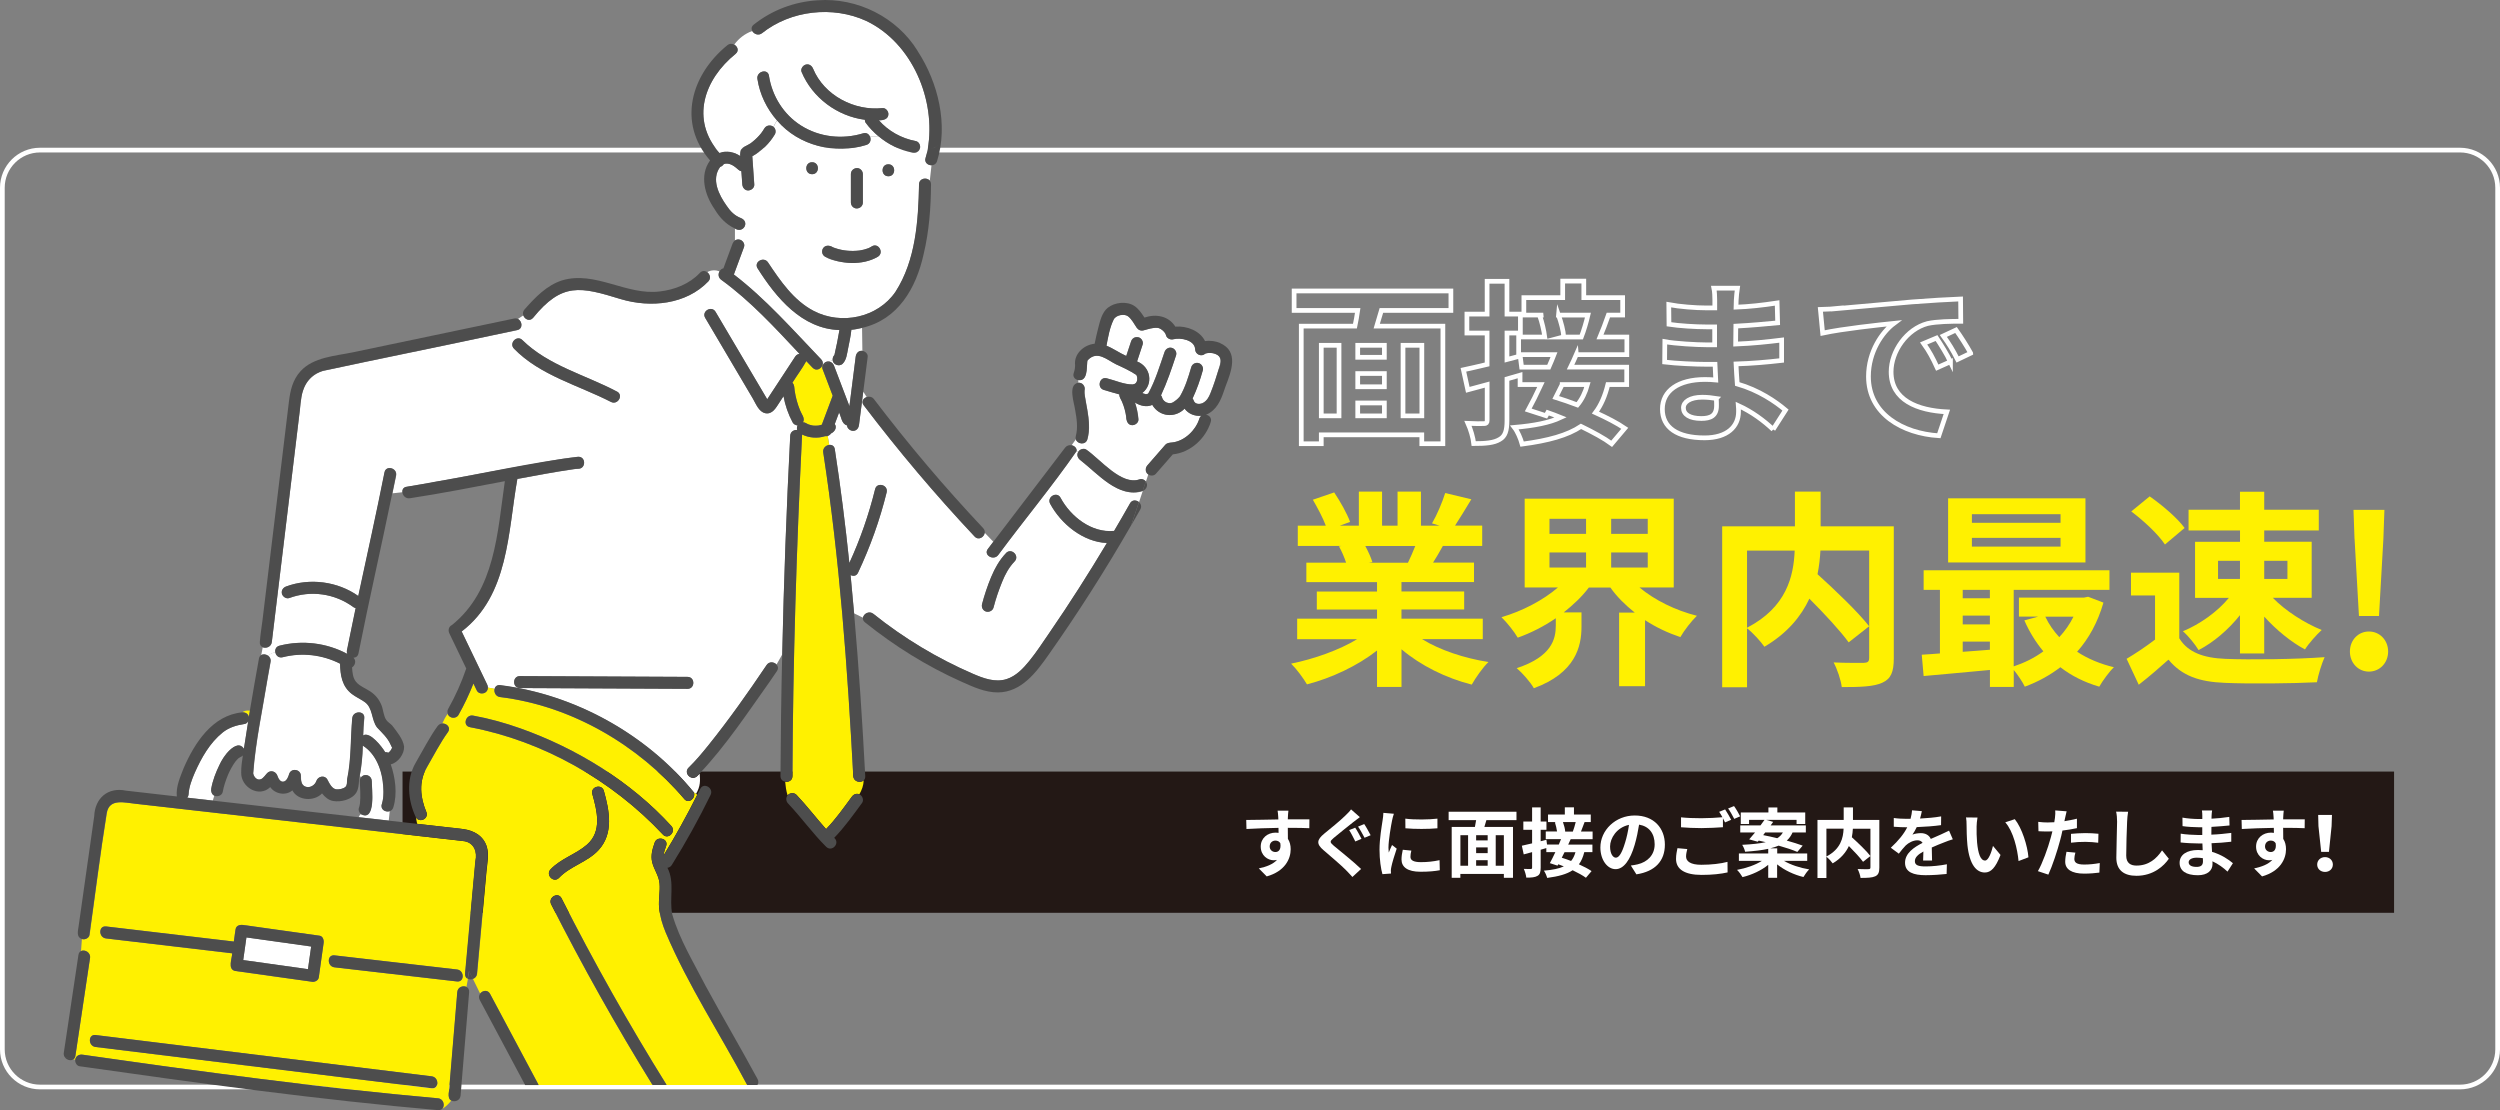
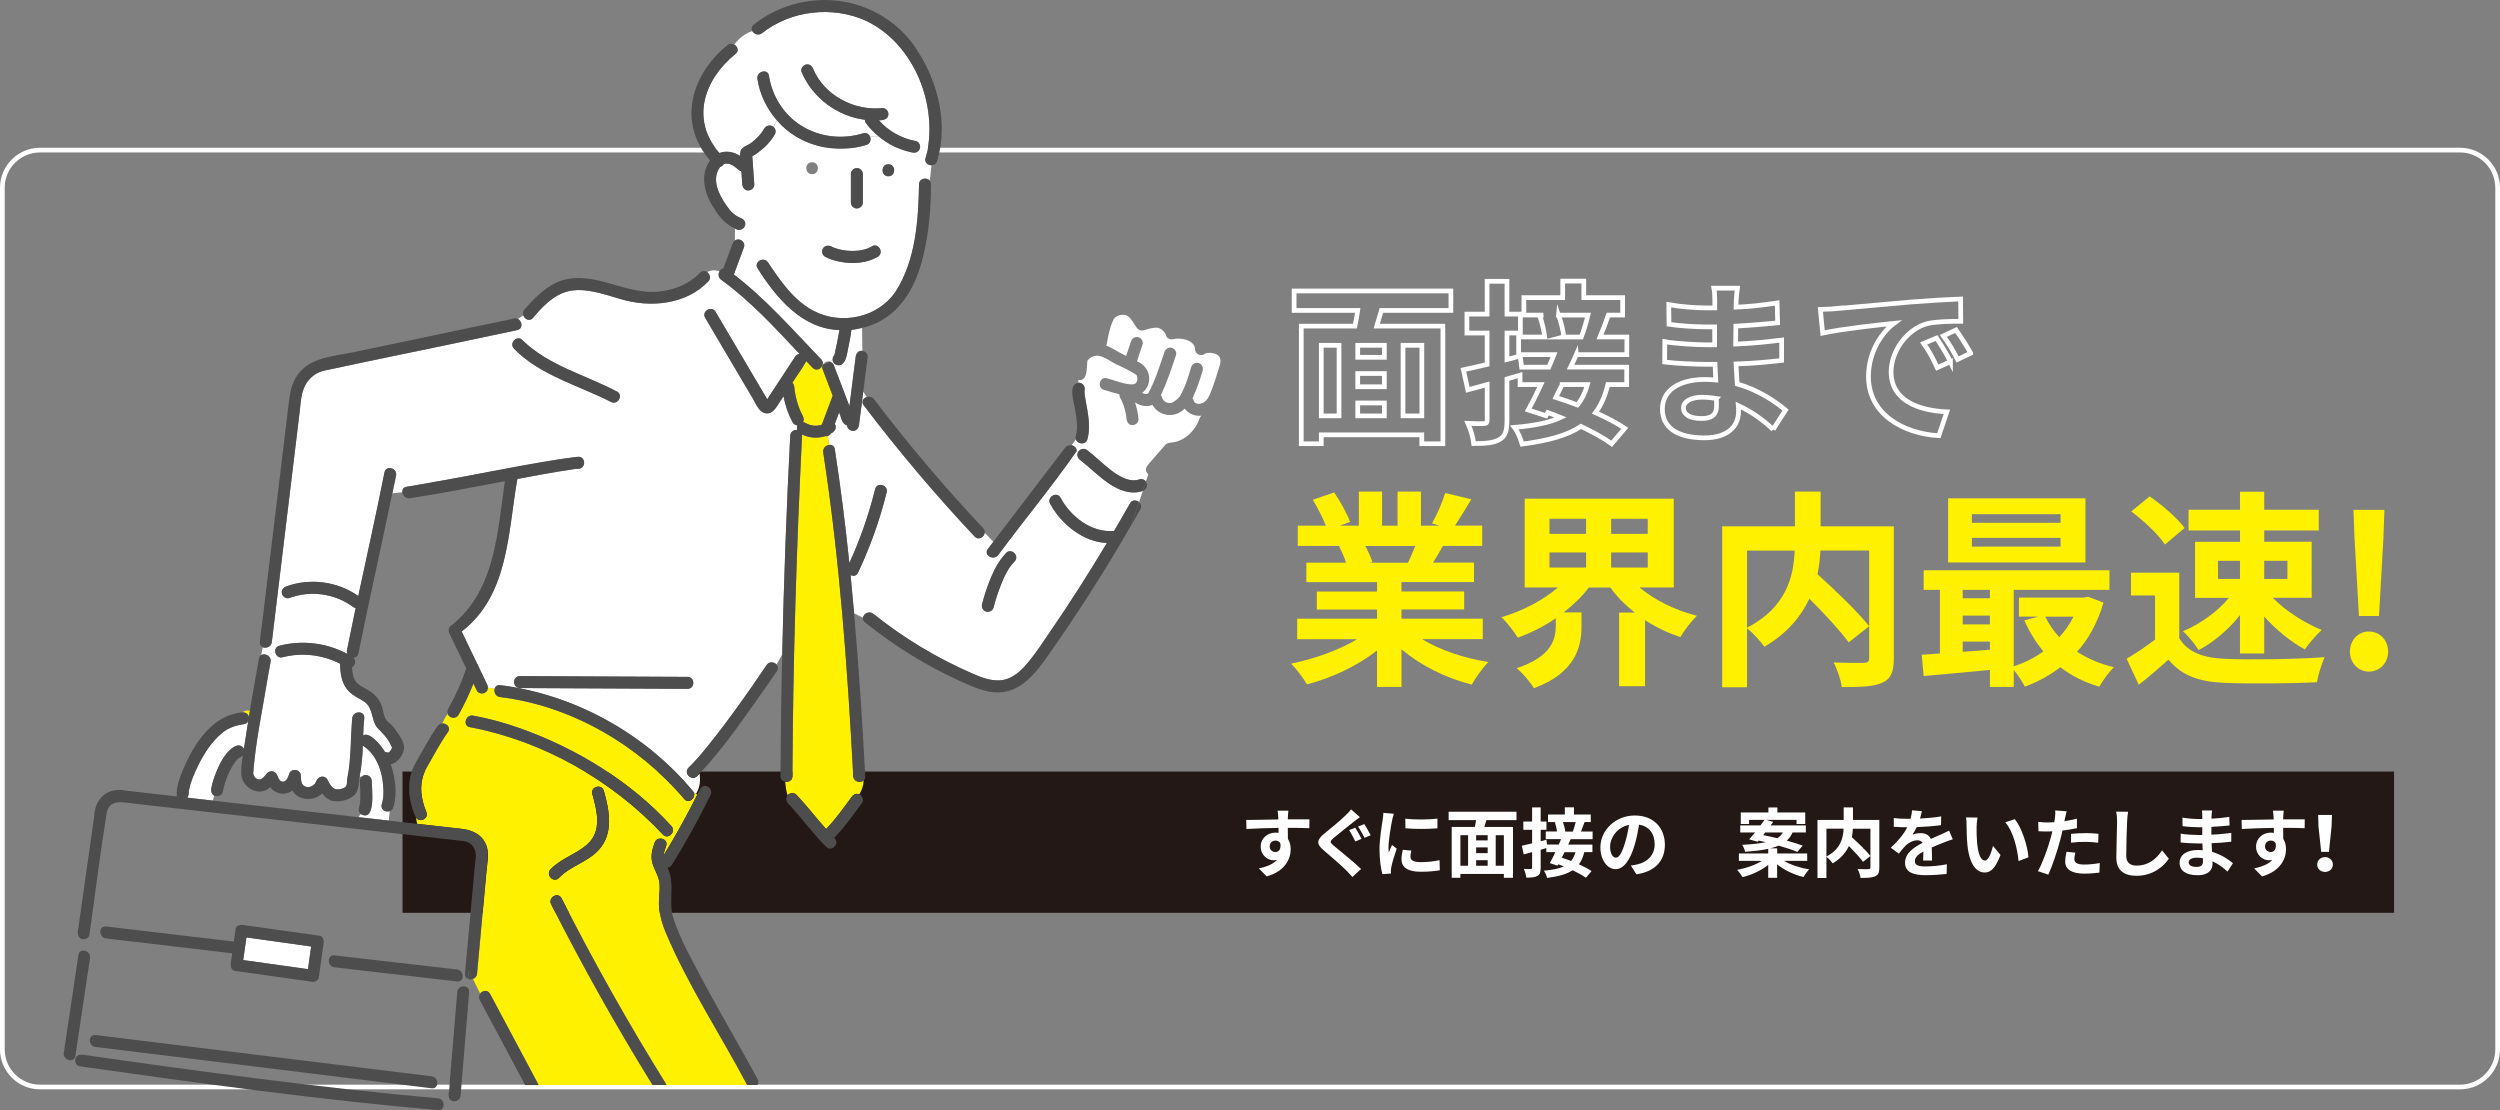
<svg xmlns="http://www.w3.org/2000/svg" id="b" data-name="レイヤー 2" viewBox="0 0 531 235.82">
  <rect x="0" y="0" width="531" height="235.82" fill="#808080" stroke="none" />
  <defs>
    <style>
      .d {
        fill: #4d4d4d;
      }

      .d, .e, .f, .g {
        stroke-width: 0px;
      }

      .h {
        fill: none;
        stroke: #fff;
        stroke-miterlimit: 10;
      }

      .e {
        fill: #231815;
      }

      .f {
        fill: #fff;
      }

      .g {
        fill: #fff100;
      }
    </style>
  </defs>
  <g id="c" data-name="レイヤー 1">
    <g>
      <path class="f" d="m522.5,231.38H8.5c-4.69,0-8.5-3.81-8.5-8.5V39.88c0-4.69,3.81-8.5,8.5-8.5h514c4.69,0,8.5,3.81,8.5,8.5v183c0,4.69-3.81,8.5-8.5,8.5ZM8.5,32.38c-4.14,0-7.5,3.36-7.5,7.5v183c0,4.14,3.36,7.5,7.5,7.5h514c4.14,0,7.5-3.36,7.5-7.5V39.88c0-4.14-3.36-7.5-7.5-7.5H8.5Z" />
      <g>
        <path class="h" d="m293.41,65.94c-.33,1.15-.7,2.26-1,3.33h14.06v24.98h-4.48v-1.89h-21.35v1.89h-4.25v-24.98h11.4c.22-1.07.44-2.22.59-3.33h-13.51v-4.14h33.3v4.14h-14.76Zm-12.77,22.39h3.77v-14.99h-3.77v14.99Zm13.4-14.99h-5.66v2.55h5.66v-2.55Zm0,6h-5.66v2.81h5.66v-2.81Zm-5.66,8.99h5.66v-2.74h-5.66v2.74Zm13.62-14.99h-4v14.99h4v-14.99Z" />
        <path class="h" d="m334.81,75.31c-.37.85-.78,1.78-1.22,2.67h11.92v3.7h-4c-.59,2.41-1.44,4.37-2.63,5.96,2.44,1.11,4.66,2.26,6.22,3.33l-2.78,3.29c-1.55-1.15-3.92-2.44-6.51-3.7-2.89,1.92-6.92,3.03-12.51,3.77-.33-1.22-1-2.74-1.63-3.55,4.26-.37,7.44-1,9.81-2.11-.92-.37-1.85-.74-2.74-1.04l-.37.67-3.77-1.22c.81-1.48,1.78-3.4,2.7-5.4h-4.44v-2c-.92.26-1.85.55-2.78.81v8.81c0,2.18-.37,3.37-1.55,4.03-1.22.74-2.96.89-5.51.89-.11-1.18-.67-3.07-1.22-4.29,1.44.07,2.96.07,3.44.04.44,0,.63-.15.63-.7v-7.58l-4.11,1.11-.93-4.25c1.41-.3,3.15-.7,5.03-1.15v-6.66h-4.29v-4.03h4.29v-6.96h4.22v6.96h2.85v4.03h-2.85v5.62l2.81-.74.3,2.37h5.77c.41-.93.78-1.81,1.11-2.67h-7.51v-3.74h5.55c-.18-1.37-.59-3.15-1.07-4.51l.74-.15h-4.11v-3.7h8.25v-3.51h4.48v3.51h8.25v3.7h-3.03c-.59,1.7-1.22,3.33-1.78,4.66h5.7v3.74h-10.73Zm-3,6.37c-.44.92-.92,1.85-1.37,2.74,1.44.44,3,1,4.59,1.59.96-1.15,1.67-2.59,2.15-4.33h-5.37Zm-.78-14.76c.55,1.55,1.04,3.4,1.11,4.63l-.15.04h3.88c.52-1.33,1.07-3.18,1.41-4.66h-6.25Z" />
        <path class="h" d="m376.62,91.22c-1.96-1.85-4.48-3.74-7.4-5.07.04.48.04.93.04,1.3,0,3.14-2.37,5.55-7.22,5.55-5.85,0-8.95-2.22-8.95-6.11s3.4-6.29,9.07-6.29c.78,0,1.52.04,2.26.11-.07-1.11-.11-2.26-.15-3.33h-1.89c-2.15,0-6.36-.18-8.81-.48l.04-4.33c2.11.41,6.88.67,8.84.67h1.74v-3.81h-1.74c-2.33,0-5.85-.22-7.96-.55l-.04-4.18c2.29.44,5.7.7,7.96.7h1.81v-1.67c0-.67-.04-1.81-.19-2.52h5c-.11.74-.22,1.67-.26,2.59l-.04,1.44c2.85-.11,5.55-.41,8.73-.89l.11,4.22c-2.4.22-5.37.52-8.88.7l-.04,3.81c3.7-.15,6.77-.48,9.77-.85v4.33c-3.29.37-6.14.63-9.69.74.07,1.37.15,2.85.26,4.25,4.62,1.33,8.14,3.77,10.25,5.55l-2.63,4.11Zm-12.06-6.59c-.96-.15-1.96-.26-3-.26-2.59,0-4,1-4,2.26,0,1.37,1.29,2.26,3.81,2.26,1.96,0,3.22-.59,3.22-2.7,0-.41,0-.92-.04-1.55Z" />
        <path class="h" d="m390.23,65.54c3.07-.26,9.14-.81,15.84-1.41,3.77-.3,7.77-.52,10.36-.63l.04,4.74c-1.96,0-5.11.04-7.07.48-4.44,1.18-7.73,5.92-7.73,10.25,0,6.03,5.62,8.21,11.84,8.51l-1.7,5.07c-7.7-.48-14.95-4.63-14.95-12.58,0-5.29,2.92-9.44,5.4-11.29-3.18.33-10.88,1.15-15.13,2.07l-.48-5.03c1.48-.04,2.89-.11,3.59-.19Zm24.05,11.29l-2.81,1.26c-.93-2.04-1.7-3.48-2.89-5.14l2.74-1.15c.89,1.33,2.26,3.55,2.96,5.03Zm4.29-1.81l-2.78,1.33c-1-2-1.85-3.37-3.03-5l2.7-1.26c.92,1.29,2.33,3.48,3.11,4.92Z" />
        <path class="g" d="m302.07,135.77c3.77,2.31,8.93,4.04,14.08,4.84-1.2,1.15-2.75,3.38-3.55,4.8-5.46-1.38-10.83-4.04-14.92-7.5v7.99h-5.2v-7.73c-4.13,3.24-9.59,5.82-14.88,7.19-.75-1.29-2.26-3.33-3.37-4.4,4.97-1.02,10.21-2.89,14.03-5.2h-12.74v-4.35h16.96v-1.95h-12.79v-3.82h12.79v-2h-15.01v-4.13h8.44c-.36-1.11-.93-2.44-1.51-3.46l.53-.09h-9.28v-4.31h5.95c-.62-1.69-1.78-3.82-2.75-5.51l4.53-1.55c1.29,1.91,2.75,4.53,3.38,6.26l-2.18.8h4.04v-7.24h4.93v7.24h3.29v-7.24h4.97v7.24h3.95l-1.6-.49c1.07-1.82,2.18-4.48,2.8-6.44l5.55,1.33c-1.24,2.04-2.44,4.04-3.46,5.59h5.77v4.31h-8.35c-.71,1.29-1.42,2.49-2.09,3.55h8.7v4.13h-15.41v2h13.32v3.82h-13.32v1.95h17.27v4.35h-12.88Zm-12.08-19.8c.62,1.15,1.2,2.44,1.51,3.42l-.75.13h8.3c.53-1.07,1.07-2.35,1.55-3.55h-10.61Z" />
        <path class="g" d="m348.25,124.8c3.2,2.66,7.59,4.84,12.17,5.99-1.11,1.07-2.71,3.11-3.51,4.53-2.66-.89-5.2-2.09-7.5-3.6v14.03h-5.51v-15.63h3.33c-2-1.6-3.77-3.33-5.19-5.33h-4.57c-1.46,1.95-3.33,3.69-5.33,5.28h3.77v3.06c0,4.22-1.29,9.81-10.12,13.05-.71-1.29-2.49-3.29-3.64-4.26,7.42-2.44,8.3-6.17,8.3-9.01v-1.6c-2.53,1.73-5.24,3.11-8.08,4.13-.75-1.29-2.31-3.24-3.46-4.35,4.44-1.29,8.84-3.6,11.99-6.31h-7.06v-18.87h31.66v18.87h-7.24Zm-19.14-11.41h7.77v-3.2h-7.77v3.2Zm0,7.15h7.77v-3.2h-7.77v3.2Zm20.87-10.35h-7.77v3.2h7.77v-3.2Zm0,7.15h-7.77v3.2h7.77v-3.2Z" />
        <path class="g" d="m402.24,139.86c0,2.84-.58,4.31-2.44,5.15-1.82.84-4.66.93-8.61.93-.18-1.51-.98-3.86-1.73-5.24,2.62.13,5.59.09,6.44.09.84-.04,1.11-.27,1.11-1.07v-22.78h-10.35c-.09,1.64-.27,3.29-.62,5.02,3.77,3.42,8.57,7.99,10.97,11.06l-4.35,3.42c-1.78-2.44-5.11-6.04-8.35-9.28-1.73,3.73-4.71,7.37-9.55,10.21-.75-1.07-2.4-2.93-3.69-3.91v12.52h-5.28v-34.19h15.45v-7.37h5.46v7.37h15.54v28.06Zm-31.17-6.53c8.39-4.35,9.9-10.92,10.12-16.38h-10.12v16.38Z" />
        <path class="g" d="m446.77,128c-1.2,4.17-3.11,7.64-5.59,10.43,2.22,1.47,4.88,2.58,7.81,3.29-1.02.98-2.4,2.89-3.11,4.13-3.15-.93-5.91-2.31-8.26-4.13-2.26,1.73-4.79,3.11-7.55,4.13-.49-1.02-1.47-2.49-2.35-3.55v3.6h-5.06v-3.6c-5.11.49-10.17.93-14.08,1.29l-.4-4.53c1.15-.09,2.49-.13,3.86-.27v-13.5h-3.46v-4.17h39.47v4.17h-20.34v16.25c2.26-.75,4.44-1.82,6.3-3.2-1.6-1.91-2.97-4.13-4.04-6.57l2.93-.8h-4.08v-4.04h13.81l.89-.18,3.24,1.24Zm-3.82-8.53h-29.17v-13.63h29.17v13.63Zm-26.07,5.82v1.78h5.77v-1.78h-5.77Zm0,7.33h5.77v-1.87h-5.77v1.87Zm0,5.82c1.87-.13,3.82-.27,5.77-.44v-1.73h-5.77v2.18Zm20.78-29.22h-18.83v1.82h18.83v-1.82Zm0,5.02h-18.83v1.86h18.83v-1.86Zm-3.24,16.74c.75,1.6,1.78,3.06,2.97,4.35,1.2-1.29,2.22-2.75,3.02-4.35h-5.99Z" />
        <path class="g" d="m462.89,135.59c1.82,2.97,5.15,4.17,9.77,4.35,5.2.22,15.19.09,21.09-.36-.58,1.24-1.38,3.82-1.64,5.33-5.33.27-14.25.36-19.54.13-5.46-.22-9.1-1.47-11.99-4.93-1.95,1.73-3.91,3.46-6.31,5.33l-2.58-5.51c1.87-1.11,4.08-2.58,6.04-4.08v-9.37h-5.11v-4.84h10.26v13.94Zm-3.06-19.94c-1.38-2.13-4.53-5.06-7.15-7.02l3.91-3.2c2.66,1.86,5.91,4.62,7.42,6.71l-4.17,3.51Zm15.94-2.98h-10.92v-4.4h10.92v-3.82h5.15v3.82h11.59v4.4h-11.59v2.4h10.08v11.9h-8.26c2.66,2.75,6.75,5.37,10.39,6.84-1.11,1.02-2.75,2.84-3.55,4.13-2.93-1.55-6.08-4.13-8.66-6.97v7.82h-5.15v-8.13c-2.44,3.06-5.59,5.77-8.79,7.42-.75-1.24-2.22-3.06-3.33-4,3.64-1.51,7.37-4.17,9.77-7.1h-7.19v-11.9h9.55v-2.4Zm-4.66,10.3h4.66v-3.86h-4.66v3.86Zm9.81-3.86v3.86h4.93v-3.86h-4.93Z" />
        <path class="g" d="m499.12,138.39c0-2.4,1.73-4.26,4.04-4.26s4.08,1.86,4.08,4.26-1.78,4.26-4.08,4.26-4.04-1.87-4.04-4.26Zm.98-23.93l-.22-6.17h6.57l-.22,6.17-.93,16.38h-4.26l-.93-16.38Z" />
      </g>
      <rect class="e" x="85.5" y="163.88" width="423" height="30" />
      <g>
        <path class="f" d="m278.12,175.91c-.96-.05-2.45-.08-4.59-.08.02.8.02,1.67.02,2.35.4.59.59,1.36.59,2.19,0,2.07-1.22,4.69-5.09,5.78l-1.68-1.7c1.6-.34,2.99-.86,3.87-1.81-.22.05-.46.08-.72.08-1.23,0-2.74-.98-2.74-2.91,0-1.79,1.44-2.96,3.17-2.96.22,0,.43.02.62.05l-.02-1.06c-2.4.03-4.85.13-6.8.24l-.05-1.92c1.81,0,4.69-.08,6.82-.11,0-.19,0-.37-.02-.48-.03-.51-.08-1.12-.14-1.38h2.3c-.05.26-.1,1.1-.11,1.36,0,.13-.02.29-.02.48,1.6,0,3.76-.02,4.59,0l-.02,1.87Zm-7.22,5.06c.66,0,1.25-.5,1.04-1.87-.22-.38-.59-.56-1.04-.56-.61,0-1.22.42-1.22,1.25,0,.74.59,1.18,1.22,1.18Z" />
        <path class="f" d="m288.83,173.56c-.51.37-1.02.78-1.41,1.07-1.02.83-3.1,2.45-4.16,3.36-.85.72-.83.9.02,1.63,1.2,1.01,4.24,3.42,5.81,4.95l-1.84,1.7c-.43-.5-.93-.99-1.38-1.47-.88-.91-3.3-2.98-4.74-4.21-1.58-1.33-1.46-2.21.13-3.52,1.25-1.01,3.41-2.77,4.48-3.83.45-.43.98-.96,1.22-1.33l1.87,1.65Zm.35,4.61l-1.31.56c-.34-.66-.88-1.78-1.31-2.42l1.28-.51c.42.59,1.04,1.79,1.34,2.37Zm1.95-.77l-1.3.54c-.37-.67-.93-1.75-1.38-2.37l1.31-.54c.42.59,1.04,1.78,1.36,2.37Z" />
        <path class="f" d="m296.06,172.84c-.13.32-.32,1.12-.38,1.41-.22,1.06-.77,4.23-.77,5.81,0,.3.02.69.06,1.02.22-.56.48-1.09.7-1.6l.99.77c-.45,1.33-.98,3.04-1.14,3.89-.05.22-.1.58-.1.74.02.18.02.43.03.66l-1.82.13c-.32-1.1-.62-3.04-.62-5.19,0-2.39.48-5.06.66-6.28.06-.45.16-1.06.16-1.55l2.22.19Zm3.71,7.83c-.13.51-.19.9-.19,1.33,0,.7.61,1.12,2.21,1.12,1.42,0,2.59-.13,3.97-.42l.05,2.14c-1.02.19-2.3.32-4.1.32-2.74,0-4.03-.99-4.03-2.61,0-.66.11-1.33.27-2.06l1.83.18Zm5.54-6.79v2.05c-1.95.18-4.82.18-6.8,0l-.02-2.05c1.95.27,5.11.21,6.82,0Z" />
        <path class="f" d="m315.71,174.2c-.14.5-.3.98-.43,1.44h6.08v10.8h-1.94v-.82h-9.24v.82h-1.84v-10.8h4.93c.1-.46.19-.96.26-1.44h-5.84v-1.79h14.41v1.79h-6.39Zm-5.52,9.68h1.63v-6.48h-1.63v6.48Zm5.79-6.48h-2.45v1.1h2.45v-1.1Zm0,2.59h-2.45v1.22h2.45v-1.22Zm-2.45,3.89h2.45v-1.18h-2.45v1.18Zm5.89-6.48h-1.73v6.48h1.73v-6.48Z" />
        <path class="f" d="m333.61,178.25c-.16.37-.34.77-.53,1.15h5.15v1.6h-1.73c-.26,1.04-.62,1.89-1.14,2.58,1.06.48,2.02.98,2.69,1.44l-1.2,1.42c-.67-.5-1.7-1.06-2.82-1.6-1.25.83-2.99,1.31-5.41,1.63-.14-.53-.43-1.18-.7-1.54,1.84-.16,3.22-.43,4.24-.91-.4-.16-.8-.32-1.18-.45l-.16.29-1.63-.53c.35-.64.77-1.47,1.17-2.34h-1.92v-.86c-.4.11-.8.24-1.2.35v3.81c0,.94-.16,1.46-.67,1.74-.53.32-1.28.38-2.38.38-.05-.51-.29-1.33-.53-1.86.62.03,1.28.03,1.49.02.19,0,.27-.06.27-.3v-3.28l-1.78.48-.4-1.84c.61-.13,1.36-.3,2.18-.5v-2.88h-1.86v-1.75h1.86v-3.01h1.82v3.01h1.23v1.75h-1.23v2.43l1.22-.32.13,1.02h2.5c.18-.4.34-.78.48-1.15h-3.25v-1.62h2.4c-.08-.59-.26-1.36-.46-1.95l.32-.06h-1.78v-1.6h3.57v-1.52h1.94v1.52h3.57v1.6h-1.31c-.26.74-.53,1.44-.77,2.02h2.47v1.62h-4.64Zm-1.3,2.75c-.19.4-.4.8-.59,1.18.62.19,1.3.43,1.98.69.42-.5.72-1.12.93-1.87h-2.32Zm-.34-6.39c.24.67.45,1.47.48,2l-.06.02h1.68c.22-.58.46-1.38.61-2.02h-2.71Z" />
        <path class="f" d="m346.38,183.84c.61-.08,1.06-.16,1.47-.26,2.03-.48,3.6-1.94,3.6-4.24s-1.18-3.83-3.31-4.19c-.22,1.34-.5,2.82-.94,4.31-.94,3.2-2.32,5.15-4.05,5.15s-3.23-1.94-3.23-4.61c0-3.65,3.19-6.79,7.3-6.79s6.4,2.74,6.4,6.19-2.05,5.7-6.05,6.31l-1.18-1.87Zm-1.23-4.8c.37-1.17.66-2.53.85-3.84-2.62.54-4.02,2.85-4.02,4.59,0,1.6.64,2.38,1.23,2.38.66,0,1.3-.99,1.94-3.14Z" />
-         <path class="f" d="m358.38,180.33c-.14.58-.26,1.07-.26,1.6,0,1.01.94,1.75,3.23,1.75,2.14,0,4.16-.24,5.57-.62l.02,2.24c-1.38.32-3.28.53-5.51.53-3.63,0-5.44-1.22-5.44-3.39,0-.91.18-1.68.3-2.29l2.08.19Zm8.04-8.4c.4.59.98,1.6,1.28,2.19l-1.3.56c-.13-.26-.29-.56-.45-.88v1.9c-1.1.08-3.07.19-4.58.19-1.66,0-3.04-.08-4.32-.18v-2.11c1.17.13,2.64.19,4.31.19,1.52,0,3.27-.1,4.48-.21-.22-.42-.46-.83-.69-1.15l1.26-.51Zm1.89-.72c.43.59,1.02,1.62,1.3,2.18l-1.26.54c-.34-.67-.85-1.6-1.3-2.21l1.26-.51Z" />
        <path class="f" d="m378.92,182.85c1.41.83,3.41,1.5,5.35,1.81-.42.4-.94,1.14-1.22,1.62-2-.48-4.07-1.46-5.59-2.69v2.85h-1.89v-2.75c-1.47,1.2-3.47,2.13-5.46,2.61-.26-.46-.77-1.17-1.17-1.54,1.92-.34,3.92-1.04,5.28-1.91h-4.88v-1.57h6.23v-.99c-1.3.29-2.91.48-4.91.62-.08-.45-.38-1.1-.62-1.47,2.16-.11,3.78-.29,5.01-.56-.51-.11-1.02-.24-1.5-.34l-.21.24-1.81-.5c.38-.42.8-.93,1.25-1.47h-3.15v-1.49h4.29c.3-.42.61-.82.86-1.18h-3.28v.88h-1.76v-2.45h5.87v-1.06h1.9v1.06h5.92v2.45h-1.84v-.88h-6.43l1.46.43c-.18.24-.35.5-.54.75h7.48v1.49h-2.82c-.29.67-.69,1.25-1.23,1.73,1.3.37,2.48.74,3.38,1.07l-1.14,1.34c-.96-.42-2.4-.9-3.97-1.34-.51.22-1.1.42-1.79.58h1.49v1.09h6.37v1.57h-4.91Zm-4.42-5.47c.93.18,1.95.4,2.98.66.56-.34.93-.75,1.2-1.22h-3.75l-.43.56Z" />
        <path class="f" d="m399.17,184.27c0,1.02-.21,1.55-.88,1.86-.66.3-1.68.34-3.11.34-.06-.54-.35-1.39-.62-1.89.94.05,2.02.03,2.32.03.3-.02.4-.1.4-.38v-8.21h-3.73c-.03.59-.1,1.18-.22,1.81,1.36,1.23,3.09,2.88,3.95,3.99l-1.57,1.23c-.64-.88-1.84-2.18-3.01-3.35-.62,1.34-1.7,2.66-3.44,3.68-.27-.38-.86-1.06-1.33-1.41v4.51h-1.9v-12.33h5.57v-2.66h1.97v2.66h5.6v10.12Zm-11.24-2.35c3.03-1.57,3.57-3.94,3.65-5.91h-3.65v5.91Z" />
        <path class="f" d="m408.47,182.75c.03-.46.05-1.2.06-1.89-1.17.64-1.81,1.26-1.81,2.05,0,.88.75,1.12,2.3,1.12,1.34,0,3.11-.18,4.5-.46l-.06,2.06c-1.06.13-2.99.26-4.48.26-2.48,0-4.35-.59-4.35-2.64s1.92-3.3,3.73-4.23c-.26-.4-.67-.54-1.1-.54-.9,0-1.87.51-2.48,1.09-.48.48-.93,1.06-1.47,1.75l-1.7-1.26c1.66-1.54,2.79-2.95,3.49-4.35h-.19c-.64,0-1.81-.03-2.67-.11v-1.86c.8.13,1.98.18,2.79.18h.77c.19-.72.3-1.36.32-1.81l2.08.18c-.08.38-.19.93-.38,1.57,1.49-.08,3.09-.21,4.48-.46l-.02,1.86c-1.52.22-3.47.35-5.17.42-.26.56-.58,1.14-.91,1.6.42-.21,1.26-.32,1.79-.32.96,0,1.76.42,2.11,1.23.82-.38,1.49-.66,2.14-.94.61-.27,1.17-.54,1.74-.82l.8,1.84c-.51.13-1.34.45-1.89.67-.7.27-1.6.62-2.58,1.07.02.88.05,2.05.06,2.77h-1.9Z" />
        <path class="f" d="m419.83,175.58c-.02,1.02,0,2.22.1,3.36.22,2.29.7,3.84,1.7,3.84.75,0,1.38-1.86,1.68-3.11l1.6,1.92c-1.06,2.75-2.05,3.73-3.33,3.73-1.73,0-3.25-1.57-3.7-5.83-.14-1.46-.18-3.3-.18-4.27,0-.45-.02-1.12-.11-1.6l2.43.03c-.11.56-.19,1.49-.19,1.92Zm11.01,6.51l-2.1.8c-.24-2.55-1.09-6.28-2.82-8.23l2.02-.67c1.5,1.84,2.72,5.67,2.9,8.1Z" />
        <path class="f" d="m441.13,175.9c-.94.21-2.02.38-3.07.51-.14.69-.3,1.39-.48,2.03-.58,2.22-1.65,5.47-2.51,7.33l-2.22-.74c.94-1.58,2.14-4.91,2.74-7.14.11-.42.22-.86.34-1.31-.37.02-.72.03-1.04.03-.77,0-1.36-.03-1.92-.06l-.05-1.99c.82.1,1.34.13,2,.13.46,0,.93-.02,1.41-.05.06-.35.11-.66.14-.91.08-.59.1-1.23.06-1.6l2.42.19c-.11.43-.26,1.14-.34,1.49l-.13.61c.9-.14,1.79-.32,2.66-.53v2Zm-.32,5.2c-.13.45-.22.98-.22,1.33,0,.69.4,1.2,2.1,1.2,1.06,0,2.16-.11,3.3-.32l-.08,2.03c-.9.11-1.97.22-3.23.22-2.67,0-4.03-.93-4.03-2.53,0-.72.14-1.49.27-2.11l1.9.18Zm-.93-3.99c.88-.08,2.02-.16,3.04-.16.9,0,1.86.05,2.79.14l-.05,1.91c-.78-.1-1.76-.19-2.72-.19-1.1,0-2.06.05-3.06.18v-1.87Z" />
        <path class="f" d="m452.01,172.41c-.11.67-.19,1.47-.21,2.11-.08,1.7-.19,5.25-.19,7.22,0,1.6.96,2.11,2.18,2.11,2.62,0,4.29-1.5,5.43-3.23l1.44,1.78c-1.02,1.5-3.27,3.62-6.88,3.62-2.59,0-4.27-1.14-4.27-3.84,0-2.13.16-6.29.16-7.65,0-.75-.06-1.52-.21-2.14l2.56.03Z" />
        <path class="f" d="m473.12,185.13c-.85-.8-1.94-1.62-3.2-2.19.02.21.02.4.02.56,0,1.36-1.02,2.4-3.12,2.4-2.53,0-3.87-.96-3.87-2.64s1.47-2.72,3.92-2.72c.34,0,.66.02.98.05-.03-.48-.05-.98-.06-1.44h-.82c-.93,0-2.75-.08-3.81-.21l.02-1.87c.91.18,2.98.29,3.83.29h.75v-1.65h-.75c-1.01,0-2.53-.1-3.44-.24l-.02-1.81c.99.19,2.46.3,3.44.3h.78v-.72c0-.29-.02-.78-.08-1.09h2.16c-.05.32-.1.72-.11,1.12l-.02.62c1.23-.05,2.4-.18,3.78-.38l.05,1.82c-1.04.1-2.32.22-3.84.3l-.02,1.65c1.6-.06,2.93-.21,4.23-.37v1.87c-1.42.16-2.66.27-4.19.32.03.59.06,1.23.11,1.84,2,.58,3.52,1.63,4.43,2.4l-1.14,1.78Zm-5.22-2.85c-.42-.06-.85-.11-1.3-.11-1.12,0-1.73.43-1.73.98,0,.59.56.98,1.65.98.85,0,1.39-.26,1.39-1.17,0-.18,0-.4-.02-.67Z" />
        <path class="f" d="m489.53,175.91c-.96-.05-2.45-.08-4.59-.08.02.8.02,1.67.02,2.35.4.59.59,1.36.59,2.19,0,2.07-1.22,4.69-5.09,5.78l-1.68-1.7c1.6-.34,2.99-.86,3.87-1.81-.22.05-.46.08-.72.08-1.23,0-2.74-.98-2.74-2.91,0-1.79,1.44-2.96,3.17-2.96.22,0,.43.02.62.05l-.02-1.06c-2.4.03-4.85.13-6.8.24l-.05-1.92c1.81,0,4.69-.08,6.82-.11,0-.19,0-.37-.02-.48-.03-.51-.08-1.12-.14-1.38h2.3c-.05.26-.1,1.1-.11,1.36,0,.13-.02.29-.02.48,1.6,0,3.76-.02,4.59,0l-.02,1.87Zm-7.22,5.06c.66,0,1.25-.5,1.04-1.87-.22-.38-.59-.56-1.04-.56-.61,0-1.22.42-1.22,1.25,0,.74.59,1.18,1.22,1.18Z" />
        <path class="f" d="m492.17,183.63c0-.91.72-1.58,1.67-1.58s1.66.67,1.66,1.58-.72,1.57-1.66,1.57-1.67-.64-1.67-1.57Zm.27-8.16l-.06-2.38h2.93l-.08,2.38-.56,5.47h-1.65l-.58-5.47Z" />
      </g>
      <g>
        <path class="g" d="m173.8,90.39c.09,0,.08-.01.05-.01-.03,0-.05,0-.07.01,0,0,.02,0,.03,0Z" />
        <path class="g" d="m173.77,90.4s-.01,0-.02,0c0,0-.02,0-.03,0,.01,0,.03,0,.05,0Z" />
        <path class="g" d="m241.33,79.62s-.03-.02-.04-.02c.01.01.03.02.05.03,0,0,0,0,0,0Z" />
        <path class="g" d="m76.45,170.66s-.02.08-.03.13c.01-.02.03-.08.03-.13Z" />
        <path class="f" d="m66.09,201.04c-4.58-.64-9.17-1.29-13.75-1.93-.23,1.6-.45,3.21-.68,4.81,4.58.64,9.17,1.29,13.75,1.93.23-1.6.45-3.21.68-4.81Z" />
        <path class="g" d="m76.46,170.64s0,0,0,.01c0,0,0,0,0,.01,0,0,0-.02,0-.02Z" />
        <path class="g" d="m230.34,82.96c-.02.08,0,.07,0,0h0Z" />
        <path class="g" d="m230.38,83.96s0-.02,0,0h0Z" />
        <path class="g" d="m256,75.07s0,0,0,0c.01,0,.03-.01.05-.02-.02,0-.03.01-.05.02Z" />
        <path class="g" d="m230.99,76.54s0,0,0,0c0-.04.01-.05,0,0Z" />
        <path class="g" d="m241.33,79.63c.13.2.06.06,0,0h0Z" />
        <path class="f" d="m44.88,167.51c.31-1.77.99-3.51,1.78-5.11.8-1.62,1.91-3.39,3.69-4.03.57-.21,1.21.15,1.47.66.29-1.96.6-3.91.92-5.87-.16.31-.42.55-.76.6-1.71.26-3.32.73-4.69,1.83-2.74,2.2-4.5,5.37-5.91,8.53-.61,1.42-1.22,2.99-1.31,4.54-.02.31-.13.57-.29.76,1.81.21,3.62.41,5.43.62.08-.35.19-.7.32-1.05-.53-.26-.74-.91-.64-1.48Z" />
        <path class="f" d="m81.12,170.8c1.07-4.07-.28-10.11-4.04-12.45-.05,2.15-.26,4.3-.65,6.42l.25.34c.77-.95,2.24-.44,2.27.77.04,1.04.11,2.08.11,3.12.04,1.47-.08,5.3-2.44,3.92-.21.22-.38.43-.42.65,2.12.24,4.24.48,6.37.72l.21-2.01c-.87.29-2.03-.37-1.67-1.49Z" />
        <path class="g" d="m52.86,152.2s.01.07.02.11c.08-.45.15-.91.22-1.36-.56-.07-1.16-.05-1.65.36.63-.04,1.22.22,1.41.89Z" />
        <path class="f" d="m168.35,89.72c-.94-1.75-1.58-3.62-1.94-5.56-.3.46-.6.92-.9,1.38-.68,1.05-1.45,2.54-2.96,2.23-1.38-.28-2.02-2.03-2.65-3.11-3.37-5.71-6.75-11.42-10.12-17.14-.84-1.41,1.36-2.69,2.2-1.28,3.66,6.19,7.31,12.38,10.97,18.57,1.99-3.02,3.96-6.05,5.95-9.07.24-.36.57-.54.91-.57-5.23-5.57-10.43-11.26-16.63-15.74-.66-.48-.67-1.26-.35-1.81-.87-.3-1.82-.3-2.62.2.57.42.86,1.28.24,1.95-4.72,4.93-12.3,5.65-18.58,3.77-8.58-2.64-12.49-3.61-18.66,3.99-.73.83-1.78.28-2.06-.54l-1.16.77c.96.45,1.16,2.1-.13,2.37-1.74.37-3.47.73-5.21,1.1-12,2.57-24.05,4.98-36.04,7.56-2.45.71-4.18,2.84-4.55,5.34-.15.98-.24,1.98-.36,2.97-1.57,12.98-3.14,25.96-4.71,38.94-.42,3.45-.83,6.9-1.25,10.35-.13,1.04-1.23,1.41-1.94,1.11-.09.56-.21,1.13-.32,1.69.42-.29,1.02-.22,1.46.09.42-.35.93-.62,1.57-.75-.09-.57.16-1.19.88-1.38,4.83-1.24,10.04-.61,14.42,1.75-.1-.22-.14-.49-.08-.79.59-2.99,1.22-5.98,1.85-8.97-.17-.02-.33-.07-.48-.18-3.92-2.9-9.05-3.63-13.62-1.94-.65.24-1.39-.27-1.56-.89-.19-.7.24-1.33.89-1.56,5.03-1.86,10.94-1.08,15.32,2.02,1.87-8.75,3.82-17.48,5.57-26.26.32-1.61,2.77-.92,2.45.68-.25,1.26-.52,2.51-.78,3.77l2.09-.23c-.04-.53.22-1.04.91-1.14,8.18-1.36,16.3-2.99,24.46-4.44,3.99-.64,7.97-1.6,12-1.93,1.64-.01,1.64,2.53,0,2.54-.35,0-.7.05-1.05.1-3.96.57-7.95,1.33-11.9,2.06-2.01,11.3-1.81,24.76-11.83,32.4,1.81,3.76,3.61,7.52,5.42,11.28.1.2.13.42.14.63l1.46.28c.12-.48.51-.86,1.17-.78,15.82,1.96,31.1,10.43,41.16,22.79.15.09.29.19.43.29.96-1.61.91-2.89.78-4.31-.18.18-.35.37-.54.54-1.18,1.14-2.97-.66-1.8-1.8,1.53-1.49,2.91-3.15,4.25-4.81,4.38-5.44,8.41-11.18,12.31-16.97.55-.82,1.58-.67,2.1-.13l1.22-2.15c.34-15.48.9-30.96,1.7-46.43.05-.88.8-1.28,1.48-1.21-.09-.32-.07-.67.09-.98-.43-.02-.85-.25-1.05-.63Zm-59.18-15.67c-1.14-1.18.66-2.98,1.8-1.8,5.54,5.43,13.37,7.37,20.07,10.92,1.46.75.17,2.94-1.28,2.2-6.86-3.53-15.08-5.63-20.59-11.31Zm36.86,72.26c-11.87-.06-23.73-.11-35.6-.17-1.64,0-1.64-2.55,0-2.54,11.87.06,23.73.11,35.6.17,1.64,0,1.64,2.55,0,2.54Z" />
        <path class="g" d="m145.36,169.72c-9.81-11.51-24.03-19.82-39.13-21.66-.96-.11-1.34-1.05-1.17-1.76l-1.46-.28c.11,1.26-1.75,1.77-2.33.65-.24-.5-.48-1-.72-1.49-.9,2.29-1.96,4.52-3.17,6.66-.49.91-1.99.78-2.28-.22-.49.62-.83,1.32-1.15,2.04.94-.04,1.88.88,1.19,1.83-1.68,2.33-3,4.94-4.44,7.42-1.8,3.1-1.46,6.44-.1,9.68.41,1.37-1.53,2.24-2.27,1l.27,1.39c3.23.37,6.47.74,9.7,1.1,2.34.27,4.38,1.45,5.12,3.83.49,1.57.07,3.51-.08,5.11-.66,7.26-1.33,14.53-1.99,21.79-.05.6-.44.97-.89,1.12l1.52,3.1c.5-.66,1.6-.88,2.1.06.48.89.95,1.79,1.43,2.68,2.97,5.56,5.93,11.13,8.9,16.69h24.19c-7.72-12.48-14.91-25.29-21.53-38.38-.74-1.46,1.46-2.74,2.2-1.28,6.85,13.54,14.31,26.78,22.33,39.66h17.1c-5.73-10.81-12.55-21.13-17.32-32.42-.7-1.69-1.22-3.42-1.39-5.24-.16-1.74.26-3.46.09-5.2-.16-1.65-1.19-2.9-1.56-4.47-.35-1.44.05-2.78.52-4.14.52-1.54,2.98-.88,2.45.68-.22.64-.49,1.33-.55,2.02,2.58-4.19,4.96-8.49,7.16-12.9-.1-.07-.2-.13-.3-.2-.07.11-.13.22-.21.33.08-.11.14-.22.21-.33-.14-.1-.29-.2-.43-.29.47,1.19-1.07,2.55-2.02,1.42Zm-18.21,10.82c-2.36,2.58-6.01,3.39-8.41,5.91-1.13,1.19-2.93-.61-1.8-1.8,2.21-2.32,5.38-3.19,7.75-5.26,3.21-2.82,2.13-7.12,1.12-10.73-.45-1.58,2.01-2.25,2.45-.68,1.18,4.19,2.13,9.01-1.11,12.56Zm13.64-3.3c-10.77-11.5-25.47-19.86-40.98-22.79-1.61-.29-.92-2.74.68-2.45,3.42.62,6.78,1.55,10.05,2.72,11.96,4.25,23.47,11.31,32.05,20.73,1.1,1.21-.69,3.01-1.8,1.8Z" />
        <path class="f" d="m243.73,98.83c1.27-1.45,2.53-2.91,3.8-4.36.42-.44.93-.43,1.5-.5,2.66-.3,4.99-2.67,5.73-5.04.09-.28.24-.48.42-.63-1.36.14-2.74-.39-3.55-1.51-2.05,2.11-5.41,1.71-6.86-.8-1.2.55-2.57.2-3.69-.51.38,1.15.64,2.33.74,3.55.06.71-.63,1.24-1.27,1.27-.98.03-1.32-.97-1.32-1.79-.16-1.05-.42-2.1-.84-3.07.02.04.04.09.06.13-.2-.6-.73-1.16-.68-1.81-1.11-.31-2.2-.61-3.3-.95-1.56-.48-.89-2.94.68-2.45,1.78.44,3.58,1.3,5.42,1.29.08-.03.32-.05.42-.11.06-.03.12-.07.18-.1.03-.03.07-.07.1-.1.03-.05.13-.16.16-.23.07-.14.1-.29.13-.44.01-.17,0-.33,0-.49-.03-.13-.06-.27-.11-.4-.03-.06-.07-.12-.1-.17-.03-.02-.06-.03-.08-.04,0,0,.02,0,.03.01-1.33-.88-2.79-1.55-4.24-2.21-1.96-.97-4-3.01-6.01-.89-.02.03-.03.05-.04.08-.01.05-.02.09,0,.01,0,0,0,0,0-.01,0-.01,0-.03,0-.04,0,0,0,0,0,0-.02.08-.05.18-.07.26-.14,1.34.11,4.23-1.91,3.94v.57c.9-.12,1.57.81,1.34,1.64-.03.35,0,.71.05,1.06.47,3.05,1.41,6.21.56,9.28-.37,1.32-2.13,1.06-2.45.02-.31.4-.62.83-.91,1.27.63.13,1.15.64,1.06,1.25.1.09.2.17.31.23.27-.6,1.21-.96,1.78-.53,2.93,2.02,7.44,7.67,11.29,6.29.48-.18,1.03.06,1.34.45l.51-1.52c-.65-.45-.65-1.36-.15-1.92Z" />
        <path class="f" d="m235.37,102.55c-2.08-1.42-3.89-3.19-5.84-4.77-.56-.39-.9-1.06-.56-1.72-.11-.07-.21-.14-.31-.23-5.22,7.52-11.18,14.67-16.64,22.06-.98,1.29-3.19.02-2.2-1.28.39-.51.78-1.03,1.17-1.54l-1.84-1.91c-.11.94-1.31,1.69-2.14.81-8.35-8.87-16.21-18.19-23.57-27.89-.58-.76-.07-1.5.65-1.74l-.73-1.15c-.3,2.35-.6,4.71-.9,7.06-.09.68-.51,1.27-1.27,1.27-.59,0-1.26-.52-1.27-1.16-1.16-.29-1.22-1.82-1.69-2.74-.31.82-.61,1.63-.92,2.45.55.76-.05,1.68-.8,2-.17.26-.42.44-.7.53l.31,1.9c.55-.07,1.09.2,1.2.91,1.24,8.03,2.25,16.09,3.09,24.17,2.31-5.04,4.14-10.29,5.47-15.68.39-1.59,2.84-.91,2.45.68-1.45,5.88-3.5,11.59-6.08,17.07-.34.72-1.04.78-1.58.49.27,2.71.51,5.43.75,8.14l1.89.92c.15-.83,1.32-1.52,2.21-.8,6.42,5.15,13.54,9.43,21.1,12.71,2.24.97,4.75,1.92,7.19,1.15,1.99-.63,3.53-2.25,4.81-3.83,1.56-1.92,2.91-4.01,4.31-6.04,4.27-6.21,8.32-12.57,12.19-19.04-5.05-.21-9.74-4.03-12.05-8.33-.78-1.44,1.42-2.73,2.2-1.28,2.16,4.03,6.61,7.51,11.38,7.05,1.14-1.94,2.27-3.88,3.37-5.84.46-.81,1.36-.75,1.91-.28l.79-2.38c-2.54.96-5.25-.29-7.34-1.72Zm-19.87,16.71c-2.46,2.66-3.47,6.36-4.47,9.76-.15.67-.92,1.06-1.56.89-.68-.19-1.04-.9-.89-1.56.45-1.99,1.24-3.96,2-5.85.75-1.86,1.69-3.59,3.11-5.03,1.15-1.17,2.95.63,1.8,1.8Z" />
        <path class="f" d="m156.26,11.42c-6.76,5.44-9.66,14.01-3.45,21.08,1.47-.62,3.13-.21,4.41.65-.01-.2-.04-.4.01-.59-.15-1.38,1.63-1.52,2.58-2.42.68-.54,1.31-1.16,1.85-1.84.25-.33.48-.67.69-1.03.4-.68,1.34-.81,1.94-.32.2-.48.43-.95.76-1.34-2.18-2.48-3.68-5.55-4.18-8.84-.25-1.6,2.21-2.29,2.45-.68.66,4.29,3.08,8.2,6.77,10.55,3.92,2.5,8.81,3.04,13.23,1.68.71-.22,1.23.17,1.45.7.59,0,1.19-.03,1.78-.1-1-.84-1.91-1.78-2.68-2.84-.14-.19-.19-.42-.18-.64-5.84-.76-11.15-4.66-13.44-10.16-.27-.64.29-1.4.89-1.56.72-.2,1.3.25,1.56.89,2.35,5.66,8.75,8.98,14.72,8.35.69-.07,1.27.64,1.27,1.27,0,1.1-1.14,1.35-2.02,1.32,1.98,2.28,4.8,3.85,7.84,4.42.67.13,1.04.91.89,1.53.54.14,1.1.22,1.64.19,1.84-10.42-3.28-22.61-13.07-27.26-7.08-3.24-16-2.25-22.11,2.61-.77.61-1.74.19-2.09-.46-1.62.62-2.8,1.54-3.83,2.9.69.38,1.07,1.29.3,1.94Z" />
        <path class="f" d="m157.14,50.9c.63.14,1.12.94.89,1.56-.72,1.95-1.44,3.89-2.16,5.84,6.85,5.26,12.57,11.8,18.53,18.01.35.37.42.79.32,1.17.03,0,.06-.02.1-.03.27-.5.86-.8,1.4-.65.22-.13.43-.26.65-.4-.01-.35.11-.72.35-.97,0-.02.02-.03.03-.05.41-1.74.75-3.51,1.06-5.28-7.97-.25-13.43-6.86-17.37-13.08-.91-1.37,1.29-2.64,2.2-1.28,2.59,3.9,5.44,8.08,9.7,10.3,5.86,3.05,13.6,1.46,17.38-4.07,4.3-6.7,4.84-15.06,5-22.81,0-1.3,1.61-1.57,2.27-.8l.36-3.26c-.77,0-1.53-.62-1.24-1.56.19-.61.34-1.23.47-1.85-.55.02-1.1-.05-1.64-.19-.16.72-.89,1.05-1.57.92-2.71-.51-5.2-1.75-7.28-3.5-.59.07-1.19.09-1.78.1.26.64.08,1.49-.78,1.76-6.61,2.09-14.4.17-18.95-5.17-.33.39-.56.85-.76,1.34.44.38.56,1.1.26,1.6-1.15,1.93-2.82,3.55-4.78,4.63.14,2,.28,4,.42,6,.05.71-.62,1.24-1.27,1.27-.72.03-1.22-.61-1.27-1.27-.07-.94-.13-1.88-.2-2.81-.22-.04-.44-.14-.64-.33-.8-.72-1.67-1.39-2.71-1.29-.13.03-.26.06-.39.11-.18.28-.45.49-.76.59,0,0-.01.01-.02.02-1.93,2.61-.26,5.93,1.4,8.25.75,1.14,1.72,2.12,3.02,2.6,1.97.81.48,3.38-1.28,2.2v2.59c.29-.21.65-.29,1.05-.2Zm31.55-16.01c1.64,0,1.64,2.54,0,2.54s-1.64-2.54,0-2.54Zm-7.96,2.08c0-.71.58-1.24,1.27-1.27.69-.03,1.27.61,1.27,1.27v6.04c-.06,1.67-2.49,1.68-2.54,0v-6.04Zm-5.94,15.82c.46-.8,1.45-.71,2.13-.26,1.78.72,3.72.9,5.65.68.64-.1,1.27-.26,1.88-.49.25-.11.49-.24.72-.39,1.4-.87,2.67,1.34,1.28,2.2-1.63,1.01-3.67,1.33-5.56,1.31-1.5-.02-7.37-.62-6.11-3.04Zm-2.3-18.33c1.64,0,1.64,2.54,0,2.54s-1.64-2.54,0-2.54Z" />
        <path class="g" d="m181.24,164.85c-1.23-22.99-2.88-45.99-6.38-68.76-.14-.9.57-1.5,1.26-1.59l-.31-1.9c-.17.05-.35.08-.55.05-1.59.51-3.38.38-4.89-.35-1.19,24.16-1.95,48.35-2.05,72.54,0,.94-.84,1.34-1.55,1.2.09.96.21,1.95.52,2.9.43-.58,1.39-.64,1.89-.11,2.21,2.33,4.15,4.88,6.28,7.27,2.08-2.14,3.68-4.45,5.47-6.87.39-.53.99-.77,1.6-.52.52-.91.88-1.84.92-2.96-.68.61-2.13.3-2.2-.92Z" />
        <path class="f" d="m183.17,74.53l-.07-4.88c-.74.18-1.5.34-2.27.4-.12,1.36-.46,2.71-.71,4.05-.22,1.06-.32,2.32-1.11,3.13-.71.77-2.16.23-2.16-.82-.22.14-.43.27-.65.4.43.11.78.45.95.9,1.09,2.86,2.18,5.71,3.26,8.57.44-3.5.89-6.99,1.33-10.49.08-.73.62-1.37,1.42-1.26Z" />
        <path class="g" d="m174.7,78.38c-.12-.31-.06-.64.1-.92-.03,0-.06.02-.1.03-.23.84-1.33,1.44-2.11.63-.45-.47-.9-.95-1.35-1.42-.87,1.59-1.99,3.06-2.95,4.6.47.45.41,1.14.49,1.73.21,1.42.59,2.79,1.13,4.11.29.81,1.15,1.7.63,2.56.41-.02.73.26,1.08.42.33.12.67.23,1.03.28.37.04.73.04,1.1,0,.03,0,.07-.01.1-.01.24-.04.47-.1.7-.18.77-2.05,1.54-4.1,2.31-6.16-.72-1.89-1.44-3.78-2.16-5.67Z" />
        <path class="f" d="m82.97,158.06c-.65-1.44-1.8-2.44-2.84-3.56-1.27-1.66-.83-4.21-2.7-5.46-.86-.6-1.81-1.02-2.65-1.65-2.08-1.59-2.47-3.96-2.51-6.44-3.75-1.91-8.1-2.43-12.2-1.37-.86.22-1.45-.4-1.56-1.08-.65.13-1.15.4-1.57.75.39.27.66.73.55,1.32-.21,1.15-.41,2.3-.62,3.46-1.09,6.72-2.56,13.42-3.07,20.22.11.77.83,1.61,1.67,1.25.53-.24.93-.91,1.33-1.31.71-.71,1.82-.33,2.13.56.21.61.67,1.52,1.46,1.24.57-.2.89-1.02,1.04-1.55.4-1.39,2.48-1.09,2.5.34,0,.88.02,1.97.98,2.31.98.37,2.04-.36,2.32-1.22.33-.99,1.78-1.31,2.32-.3.43.8,1,2.06,2.01,2.1.56.02,1.4-.14,1.84-.53.43-.39.31-1.14.37-1.68.89-4.25.68-8.62,1.08-12.93.17-1.61,2.71-1.63,2.54,0-.13,1.23-.19,2.45-.23,3.68,1.43-.92,4.02,2.45,4.67,3.55.18-.02.5.03.66.14.37-.26.75-.74.83-1.19-.01.19-.26-.45-.36-.62Z" />
-         <path class="g" d="m98.81,206.81c.53-5.76,1.05-11.52,1.58-17.28.2-2.21.4-4.42.61-6.63.42-1.97-.25-3.81-2.28-4.22-23.26-2.68-46.55-5.28-69.82-7.95-2.35-.22-5.71-1.27-6.21,2.05-1.39,8.57-2.44,17.21-3.65,25.8-.1.69-1.04,1.11-1.64.85l-.19,2.57c.78-.39,2.09.29,1.92,1.48-.13.86-.26,1.72-.39,2.58-.91,6.07-1.81,12.13-2.72,18.2-.05.35-.22.59-.43.74l.4.11c.08-.82.85-1.22,1.6-1.09,5.4.78,10.81,1.54,16.21,2.29,19.69,2.71,39.43,5.21,59.24,6.97,1.22.11,1.53,1.58.9,2.24.71-.42,1.33-1.02,1.92-1.76-1.04-.56-.31-2.31-.36-3.3h-.01.01c.55-6.58,1.1-13.17,1.65-19.75.09-1.06,1.2-1.43,1.93-1.1l.31-1.72c-.36-.18-.6-.54-.55-1.08Zm-76.3-10.04c9.05,1.07,18.1,2.14,27.15,3.21.51-3.61.05-3.9,3.95-3.24,4.74.67,9.49,1.33,14.23,2,.75.1.97.96.89,1.56-.33,2.35-.66,4.7-.99,7.05,0,.09-.01.18-.04.27-.1.68-.97,1.06-1.56.89-5.42-.76-10.83-1.52-16.25-2.28-1.6-.43-.6-2.59-.58-3.74-8.93-1.05-17.87-2.11-26.8-3.16-1.61-.19-1.62-2.74,0-2.54Zm69.17,34.38c-23.79-2.92-47.59-5.84-71.38-8.77-1.61-.2-1.62-2.74,0-2.54,23.79,2.92,47.59,5.84,71.38,8.77,1.61.2,1.62,2.74,0,2.54Zm5.38-22.69c-8.67-1-17.35-2-26.02-3-1.61-.19-1.62-2.73,0-2.54,8.67,1,17.35,2,26.02,3,1.61.19,1.62,2.73,0,2.54Z" />
        <path class="f" d="m258.59,75.39c-.75-.47-1.8-.58-2.61-.3-.8.75-2.12.18-2.15-.91-.06-2.01-3.19-2.55-4.64-2.14-.63.18-1.43-.22-1.56-.89-.13-.62-1.11-1.48-1.79-1.54-.96-.08-2.06.3-2.99.54-.57.15-1.12-.11-1.44-.58-.52-.78-1.08-1.84-1.83-2.41-.77-.59-2.57-.31-3.07.71-.82,1.67-1.17,3.69-1.52,5.54,1.45.58,2.79,1.56,4.21,2.18.34-1.03.68-2.05,1.02-3.08.22-.68.86-1.05,1.56-.89.65.15,1.1.93.89,1.56-.39,1.19-.79,2.38-1.18,3.57,2.92,1.13,3.51,4.83,1.11,6.7.06.03.11.06.17.09,0,0,0,0,0,0,.17.07.36.11.54.16.06,0,.34-.04.3-.02.04,0,.07-.02.11-.03.04-.02.08-.05.12-.07-.2.08-.07.04.04-.05.02-.02.02-.02.03-.03,1.49-2.73,2.38-5.74,3.42-8.74.22-.65.87-1.08,1.56-.89.63.17,1.11.92.89,1.56-.95,2.89-1.92,5.76-3.21,8.52.11.13.19.28.24.45.02.07.04.13.06.2,0,0,0,0,0,0,.05.09.11.19.16.28.01,0,.15.19.19.23.04.04.26.2.22.18.09.06.18.11.27.16.03.01.05.02.06.03.13.05.26.08.39.11-.04-.02.21.03.28.03.07,0,.31-.04.29-.03.06-.02.12-.03.18-.05.23-.08.69-.41.92-.59.28-.22.56-.49.78-.78,1.12-1.93,1.77-4.05,2.39-6.18.19-.66.9-1.07,1.56-.89.66.18,1.07.9.89,1.56-.57,2.04-1.27,4.04-2.17,5.96.1.12.18.26.24.44.29.89,1.43.83,2.06.46.8-.48,1.17-1.18,1.51-2.03.72-1.76,1.29-3.58,1.84-5.4.29-.96.63-2.07-.36-2.73Z" />
        <path class="g" d="m241.54,80.69c-.04.21,0,.08,0,.01,0,0,0,0,0-.01Z" />
        <polygon class="g" points="241.33 79.63 241.33 79.63 241.34 79.63 241.33 79.63" />
        <path class="d" d="m182.66,168.78s-.09-.04-.14-.06c-.51.89-1.17,1.76-1.84,2.75.66-1,1.33-1.86,1.84-2.75-.61-.25-1.21-.02-1.6.52-1.78,2.42-3.39,4.73-5.47,6.87-2.13-2.39-4.08-4.95-6.28-7.27-.5-.53-1.46-.47-1.89.11.29.89.75,1.75,1.53,2.53-.78-.78-1.24-1.64-1.53-2.53-.4.5-.35,1.22.09,1.69,2.82,2.97,5.2,6.33,8.11,9.22,1.24,1.21,3.03-.79,1.7-1.9,2.22-2.27,4.05-4.88,5.93-7.43.4-.54.11-1.44-.46-1.74Z" />
        <path class="d" d="m164.92,141.12l-2.25,3.97,2.25-3.97c-.52-.55-1.54-.7-2.1.13-3.9,5.79-7.94,11.53-12.31,16.97-1.34,1.67-2.71,3.32-4.25,4.81-1.18,1.14.62,2.94,1.8,1.8.18-.18.36-.36.54-.54-.06-.67-.14-1.36-.14-2.13,0,.77.08,1.47.14,2.13,5.64-5.98,10.19-12.9,14.94-19.58.5-.72.99-1.45,1.48-2.17.36-.54.24-1.06-.1-1.41Z" />
        <path class="d" d="m146.03,143.77c-11.87-.06-23.73-.11-35.6-.17-1.64,0-1.64,2.54,0,2.54,11.87.06,23.73.11,35.6.17,1.64,0,1.64-2.54,0-2.54Z" />
        <path class="d" d="m160.91,229.19c-3.61-6.67-7.46-13.2-11.08-19.87-2.51-4.92-5.49-9.74-7.03-15.07-.71-3.31.59-6.8-1.04-9.94.35-.03.69-.21.93-.59,3-4.82,5.75-9.79,8.24-14.88.72-1.46-1.48-2.76-2.2-1.28-.2.41-.42.82-.62,1.23.42.3.83.62,1.19.98-.36-.36-.77-.68-1.19-.98-2.2,4.4-4.58,8.71-7.16,12.9.06-.69.33-1.39.55-2.02.53-1.55-1.93-2.22-2.45-.68-.46,1.36-.86,2.71-.52,4.14.38,1.56,1.41,2.82,1.56,4.47.17,1.74-.26,3.46-.09,5.2.17,1.82.69,3.56,1.39,5.24,4.77,11.29,11.59,21.61,17.32,32.42h2.16c.23-.35.3-.8.04-1.27Z" />
        <path class="d" d="m99.81,154.45c15.51,2.93,30.22,11.3,40.98,22.79,1.1,1.21,2.9-.59,1.8-1.8-8.58-9.42-20.09-16.47-32.05-20.73-3.28-1.16-6.63-2.1-10.05-2.72-1.6-.29-2.29,2.16-.68,2.45Z" />
        <path class="d" d="m143.37,165.54c1.13,1.13,2.63,1.89,4.01,2.76-10.05-12.36-25.33-20.83-41.16-22.79-1.62-.19-1.61,2.36,0,2.54,15.1,1.84,29.32,10.15,39.13,21.66.95,1.13,2.49-.23,2.02-1.42-1.38-.88-2.88-1.63-4.01-2.76Z" />
        <path class="d" d="m213.7,117.46c-2.78,2.97-4.03,7.05-5.12,10.88-.15.67.2,1.38.89,1.56.64.18,1.41-.22,1.56-.89.43-1.89,1.17-3.75,1.88-5.55.61-1.55,1.4-3.02,2.58-4.21,1.15-1.17-.65-2.97-1.8-1.8Z" />
        <path class="d" d="m227.6,94.58c-.82,1.24-1.52,2.6-1.98,3.97.46-1.37,1.16-2.74,1.98-3.97-.47-.1-1,.03-1.37.5-5.08,6.66-10.16,13.32-15.24,19.98l.82.85-.82-.85c-.39.51-.78,1.03-1.17,1.54-.99,1.3,1.22,2.57,2.2,1.28,5.47-7.39,11.42-14.54,16.64-22.06-.18-.17-.35-.38-.5-.67.14.29.31.5.5.67.09-.61-.43-1.12-1.06-1.25Z" />
        <path class="d" d="m242.04,101.82c-3.85,1.38-8.36-4.26-11.29-6.29-.57-.43-1.5-.07-1.78.53.87.53,1.96.39,2.58,1.65-.63-1.25-1.71-1.12-2.58-1.65-.33.65,0,1.33.56,1.72,3.75,2.88,7.9,8.1,13.17,6.49l.67-2c-.31-.39-.85-.64-1.34-.45Z" />
        <path class="d" d="m243.37,102.27l-.67,2s0,0,0,0c.82-.27,1.25-1.29.66-2Z" />
        <path class="d" d="m196.84,44.09l.63-5.73c-.65-.77-2.26-.51-2.27.8-.16,7.75-.7,16.12-5,22.81-3.78,5.54-11.53,7.13-17.38,4.07-4.26-2.22-7.11-6.41-9.7-10.3-.9-1.36-3.11-.08-2.2,1.28,3.94,6.23,9.4,12.83,17.37,13.08-.31,1.77-.64,3.54-1.06,5.28,0,.02-.02.03-.03.05-.25.26-.37.62-.35.97.43-.27.86-.54,1.28-.75-.43.21-.86.48-1.28.75,0,1.05,1.44,1.58,2.16.82.79-.81.89-2.07,1.11-3.13.25-1.34.59-2.69.71-4.05.77-.06,1.52-.22,2.27-.4v-.91s0,.91,0,.91c7.66-1.73,11.5-8.47,13.08-15.65,1.16-4.84,1.54-9.87,1.57-14.84,0-.34-.11-.6-.28-.8l-.63,5.73Z" />
        <path class="d" d="m182,44.28c.69-.03,1.27-.56,1.27-1.27v-6.04c0-.67-.59-1.3-1.27-1.27-.69.03-1.27.56-1.27,1.27v6.04c0,.67.58,1.3,1.27,1.27Z" />
        <path class="d" d="m188.69,37.44c1.64,0,1.64-2.54,0-2.54s-1.64,2.54,0,2.54Z" />
-         <path class="d" d="m172.49,37c1.64,0,1.64-2.54,0-2.54s-1.64,2.54,0,2.54Z" />
        <path class="d" d="m164.3,26.95c-.49,1.18-.85,2.45-2.28,2.93,1.43-.48,1.79-1.75,2.28-2.93-.6-.49-1.54-.36-1.94.32-.21.36-.44.7-.69,1.03-.54.68-1.17,1.3-1.85,1.84-.95.89-2.73,1.03-2.58,2.42-.05.19-.02.4-.01.59-1.28-.86-2.95-1.27-4.41-.65-6.21-7.08-3.31-15.64,3.45-21.08.76-.64.39-1.56-.3-1.94-.55.73-1.06,1.58-1.57,2.59.51-1.01,1.02-1.86,1.57-2.59-.44-.24-1.01-.27-1.5.14-7.71,6.28-10.62,16.44-3.65,24.46-2.32,3.18-1.1,7.36.95,10.33,1.08,1.8,2.43,3.25,4.31,4.11v-.84.84c1.75,1.18,3.25-1.38,1.28-2.2-1.3-.48-2.27-1.46-3.02-2.6-1.66-2.32-3.33-5.64-1.4-8.25,0,0,.01-.01.02-.02.31-.1.58-.31.76-.59.13-.04.26-.08.39-.11,1.04-.1,1.91.58,2.71,1.29.2.19.42.29.64.33.07.94.13,1.88.2,2.81.05.66.55,1.3,1.27,1.27.65-.03,1.32-.56,1.27-1.27-.14-2-.28-4-.42-6,1.97-1.08,3.64-2.71,4.78-4.63.3-.5.18-1.22-.26-1.6Z" />
        <path class="d" d="m92.95,154.21c-1.77,2.46-3.15,5.22-4.68,7.84-2.04,3.53-1.64,7.97.06,11.55l-.36-1.88.36,1.88c.74,1.24,2.68.38,2.27-1-1.35-3.24-1.7-6.58.1-9.68,1.44-2.48,2.76-5.09,4.44-7.42.69-.96-.26-1.88-1.19-1.83-.71,1.62-1.29,3.32-3.16,4.25,1.86-.93,2.45-2.63,3.16-4.25-.37.02-.73.18-1,.55Z" />
        <path class="d" d="m105.52,213.78c-.48-.89-.95-1.79-1.43-2.68-.5-.94-1.6-.72-2.1-.06l1.55,3.17-1.55-3.17c-.27.36-.36.84-.1,1.34,3.22,6.03,6.43,12.06,9.65,18.09h2.88c-2.97-5.56-5.93-11.13-8.9-16.69Z" />
        <path class="d" d="m184.78,29.02c-.24,0-.47,0-.71,0,.24,0,.47,0,.71,0-.22-.53-.74-.92-1.45-.7-4.42,1.36-9.31.82-13.23-1.68-3.68-2.35-6.11-6.26-6.77-10.55-.25-1.61-2.7-.93-2.45.68.5,3.29,2,6.36,4.18,8.84.3-.35.68-.65,1.21-.82-.53.18-.91.47-1.21.82,4.54,5.34,12.33,7.25,18.95,5.17.85-.26,1.04-1.11.78-1.76Z" />
        <path class="d" d="m194.52,29.97c-3.04-.57-5.86-2.14-7.84-4.42.88.03,2.02-.22,2.02-1.32,0-.63-.58-1.35-1.27-1.27-5.97.64-12.36-2.68-14.72-8.35-.26-.63-.84-1.09-1.56-.89-.6.16-1.15.93-.89,1.56,2.29,5.5,7.6,9.4,13.44,10.16-.01.23.04.45.18.64.78,1.06,1.69,2,2.68,2.84.87-.1,1.73-.31,2.6-.75-.87.43-1.73.64-2.6.75,2.08,1.75,4.58,2.99,7.28,3.5.68.13,1.41-.2,1.57-.92-.73-.19-1.42-.48-2.01-.78.59.3,1.29.59,2.01.78.15-.62-.23-1.4-.89-1.53Z" />
        <path class="d" d="m194.95,10.89C190.53,3.66,182.1-.55,173.67.06c-4.97.3-9.69,2.08-13.59,5.18-.5.4-.53.92-.3,1.34.43-.17.89-.32,1.39-.44-.5.13-.96.28-1.39.44.36.65,1.32,1.07,2.09.46,6.11-4.86,15.03-5.84,22.11-2.6,9.78,4.66,14.9,16.84,13.07,27.26.82-.04,1.61-.31,2.28-.97-.66.66-1.46.93-2.28.97-.13.62-.28,1.24-.47,1.85-.3.94.47,1.55,1.24,1.56l.23-2.05-.23,2.05c.51,0,1.02-.26,1.21-.88,2.43-7.72.23-16.69-4.09-23.33Z" />
        <path class="d" d="m177.43,52.72c-.17-.06-.35-.12-.51-.19-.68-.45-1.67-.54-2.13.26-.33.57-.16,1.42.46,1.74,3.42,1.65,7.85,1.91,11.21,0,1.39-.86.11-3.06-1.28-2.2-.23.14-.47.28-.72.39-.61.23-1.24.39-1.88.49-1.75.2-3.49.07-5.13-.49Z" />
        <path class="d" d="m182.24,121.65c2.58-5.48,4.63-11.19,6.08-17.07.39-1.59-2.06-2.27-2.45-.68-1.33,5.39-3.15,10.64-5.47,15.68-.84-8.08-1.85-16.14-3.09-24.17-.11-.71-.65-.98-1.2-.91l1.07,6.59-1.07-6.59c-.69.08-1.39.69-1.26,1.59,3.5,22.77,5.15,45.77,6.38,68.76.07,1.22,1.51,1.53,2.2.92.02-.58-.04-1.21-.22-1.92.18.71.24,1.34.22,1.92.23-.2.37-.51.35-.92-.61-11.53-1.36-23.07-2.37-34.58l-.6-.29.6.29c-.24-2.71-.48-5.43-.75-8.14.54.3,1.24.24,1.58-.49Z" />
        <path class="d" d="m148.64,57.97c-2.18,2.33-5.35,3.57-8.48,3.93-7.07.91-13.72-4.46-20.77-2.35-3.29,1.05-5.76,3.66-7.98,6.17-.35.4-.4.86-.26,1.26l1.92-1.27-1.92,1.27c.28.82,1.33,1.37,2.06.54,6.18-7.61,10.07-6.62,18.66-3.99,6.28,1.89,13.86,1.17,18.58-3.77.63-.67.34-1.53-.24-1.95-.33.21-.64.49-.9.88.26-.4.57-.68.9-.88-.45-.33-1.07-.38-1.56.15Z" />
        <path class="d" d="m131.04,83.17c-6.7-3.55-14.54-5.49-20.07-10.92-1.14-1.18-2.94.62-1.8,1.8,5.51,5.68,13.73,7.79,20.59,11.31,1.45.75,2.74-1.45,1.28-2.2Z" />
        <path class="d" d="m109.98,67.74l-3.57,2.35,3.57-2.35c-.23-.11-.5-.15-.81-.08-11.4,2.41-22.81,4.8-34.21,7.17-3.75.78-8.42,1.02-11.14,4.03-1.69,1.87-2.17,4.11-2.46,6.5-.64,5.3-1.28,10.6-1.92,15.89-1.23,10.2-2.47,20.39-3.7,30.59-.19,1.49-.45,3.01-.55,4.51-.07.58.21.94.6,1.11.14-.82.24-1.63.24-2.45,0,.82-.1,1.63-.24,2.45.71.3,1.82-.07,1.94-1.11.42-3.45.83-6.9,1.25-10.35,1.57-12.98,3.14-25.96,4.71-38.94.26-3.66.93-7.07,4.9-8.3,11.99-2.58,24.04-4.99,36.04-7.56,1.74-.37,3.47-.73,5.21-1.1,1.29-.27,1.1-1.92.13-2.37Z" />
        <path class="d" d="m173.85,90.38s-.07,0-.1.01c0,0,.01,0,.02,0,.03,0,.05-.01.07-.01Z" />
-         <path class="d" d="m175.59,76.82c-.32.09-.61.34-.79.65.47-.14.93-.38,1.4-.65-.19-.05-.39-.05-.61,0Z" />
        <path class="d" d="m182.63,82.04l.73,1.14c.31-2.47.63-4.94.94-7.4.08-.63-.54-1.18-1.13-1.26l.06,4.34-.06-4.34c-.8-.12-1.34.53-1.42,1.26-.44,3.5-.89,6.99-1.33,10.49-1.09-2.86-2.18-5.71-3.26-8.57-.17-.45-.52-.79-.95-.9-.47.28-.93.51-1.4.65-.16.28-.22.61-.1.92.72,1.89,1.44,3.78,2.16,5.67-.77,2.05-1.54,4.1-2.31,6.16-.23.07-.46.14-.7.18.07,0-.02.01-.07.01-.02,0-.04,0-.05,0,0,0,.02,0,.03,0-.37.04-.73.04-1.1,0-.35-.05-.69-.16-1.03-.28-.35-.16-.67-.43-1.08-.42.52-.86-.34-1.75-.63-2.56-.54-1.32-.92-2.69-1.13-4.11-.09-.59-.03-1.28-.49-1.73.96-1.54,2.08-3.01,2.95-4.6.45.47.9.95,1.35,1.42.78.82,1.88.21,2.11-.63-.55.15-1.11.14-1.66-.13.55.28,1.11.28,1.66.13.11-.38.04-.8-.32-1.17-5.96-6.21-11.68-12.75-18.53-18.01.72-1.95,1.44-3.89,2.16-5.84.36-1.11-1.04-2.07-1.94-1.37v3.36-3.36c-.22.16-.4.4-.51.69-.64,1.74-1.29,3.48-1.93,5.22-.34.05-.63.29-.81.61,1.07.36,2.02,1.15,2.41,1.93-.39-.79-1.34-1.57-2.41-1.93-.32.55-.31,1.33.35,1.81,6.2,4.49,11.4,10.17,16.63,15.74-.34.04-.67.21-.91.57-1.99,3.02-3.95,6.06-5.95,9.07-3.66-6.19-7.31-12.38-10.97-18.57-.83-1.41-3.03-.13-2.2,1.28,3.37,5.71,6.75,11.42,10.12,17.14.64,1.08,1.27,2.83,2.65,3.11,1.5.3,2.27-1.19,2.96-2.23.3-.46.6-.92.9-1.38.36,1.94,1,3.8,1.94,5.56.2.37.62.6,1.05.63-.16.32-.19.67-.09.98-.68-.07-1.43.34-1.48,1.21-.8,15.47-1.36,30.95-1.7,46.43l1.07-1.89-1.07,1.89c-.21,8.62-.32,17.25-.37,25.87,0,.7.46,1.1.99,1.2-.11-1.07-.19-2.12-.5-3.05.31.93.39,1.97.5,3.05.71.13,1.54-.26,1.55-1.2.11-24.19.86-48.38,2.05-72.54,1.51.73,3.3.86,4.89.35.2.03.38,0,.55-.05l-.29-1.79.29,1.79c.28-.09.53-.26.7-.53.75-.32,1.34-1.24.8-2,.31-.82.61-1.63.92-2.45.47.92.53,2.45,1.69,2.74,0,.63.68,1.16,1.27,1.16.76,0,1.18-.59,1.27-1.27.3-2.35.6-4.71.9-7.06l-.73-1.14Zm-13.82,13.12c1.7-1.7,0-4.24.85-5.94-.85,1.7.85,4.24-.85,5.94Z" />
        <path class="d" d="m207.58,111.53l1.58,1.63c.04-.33-.05-.68-.34-.99-8.2-8.71-15.94-17.85-23.18-27.38-.41-.54-1.03-.63-1.54-.46l1.71,2.69-1.71-2.69c-.72.24-1.23.98-.65,1.74,7.37,9.7,15.23,19.02,23.57,27.89.83.88,2.03.13,2.14-.81l-1.58-1.63Z" />
        <path class="d" d="m240,106.92c-1.1,1.96-2.23,3.9-3.37,5.84-4.77.46-9.22-3.03-11.38-7.05-.78-1.44-2.97-.16-2.2,1.28,2.31,4.3,7.01,8.12,12.05,8.33-3.87,6.47-7.92,12.83-12.19,19.04-1.4,2.03-2.75,4.13-4.31,6.04-1.28,1.58-2.82,3.2-4.81,3.83-2.44.78-4.95-.18-7.19-1.15-7.56-3.27-14.68-7.56-21.1-12.71-.9-.72-2.06-.03-2.21.8l4.32,2.11-4.32-2.11c-.06.34.04.7.41,1,6.29,5.06,13.2,9.36,20.58,12.65,2.42,1.08,4.96,2.26,7.67,2.25,4.99-.03,8.15-4.27,10.75-7.97,6.27-8.9,12.13-18.09,17.56-27.53l1.65-4.94c-.55-.47-1.46-.54-1.91.28Z" />
        <path class="d" d="m241.92,106.65l-1.65,4.94c.65-1.12,1.29-2.25,1.93-3.38.35-.62.13-1.2-.28-1.56Z" />
        <path class="d" d="m76.45,170.65c-.06.15-.05.18-.03.14,0-.05.01-.09.03-.13,0,0,0,0,0-.01Z" />
        <path class="d" d="m78.96,165.88c-.04-1.21-1.51-1.72-2.27-.77l.85,1.16-.85-1.16c-.17.21-.28.47-.27.77.06,1.59.2,3.18.04,4.76,0,0,0,0,0-.01,0,0,0,.02,0,.02,0,.04-.01.1-.03.13-.03.29-.11.55-.2.82-.17.45.05,1,.42,1.31.46-.48,1.08-.96.6-1.45.48.48-.13.96-.6,1.45,3.27,1.73,2.31-5.39,2.32-7.04Z" />
        <path class="d" d="m91.68,228.61c-23.79-2.92-47.59-5.84-71.38-8.77-1.62-.2-1.61,2.35,0,2.54,23.79,2.92,47.59,5.84,71.38,8.77,1.62.2,1.61-2.35,0-2.54Z" />
        <path class="d" d="m93.3,235.82c.27-.03.47-.14.63-.3-.2.12-.41.22-.63.3Z" />
        <path class="d" d="m93.02,233.28c-25.24-2.25-50.37-5.67-75.45-9.26-.75-.13-1.53.28-1.6,1.09l6.23,1.71-6.23-1.71c-.05.57.32,1.27.92,1.36,25.4,3.62,50.84,7.12,76.4,9.35.22-.09.43-.18.63-.3.63-.65.32-2.13-.9-2.24Z" />
        <path class="d" d="m97.07,205.92c-8.67-1-17.35-2-26.02-3-1.62-.19-1.61,2.36,0,2.54,8.67,1,17.35,2,26.02,3,1.62.19,1.61-2.36,0-2.54Z" />
        <path class="d" d="m103.42,179.91c-1.11-3.72-4.98-3.86-8.21-4.18-2.2-.25-4.4-.5-6.61-.75l.27,1.42-.27-1.42c-2.01-.23-4.01-.46-6.02-.68l-.06.59.06-.59c-2.12-.24-4.24-.48-6.37-.72-.02.15.02.3.17.45-.15-.15-.19-.3-.17-.45-10.34-1.18-20.68-2.35-31.02-3.53-.12.48-.19.96-.19,1.44,0-.48.07-.96.19-1.44-1.81-.21-3.62-.41-5.43-.62.16-.19.27-.45.29-.76.09-1.56.7-3.12,1.31-4.54,1.41-3.16,3.18-6.32,5.91-8.53,1.37-1.1,2.98-1.57,4.69-1.83.34-.05.61-.3.76-.6-.32,1.95-.63,3.91-.92,5.87-1.58-2.38-4.56,1.9-5.16,3.37-.79,1.6-1.47,3.35-1.78,5.11-.1.57.11,1.22.64,1.48.32-.87.75-1.74,1.19-2.6-.43.87-.87,1.74-1.19,2.6.65.31,1.67-.01,1.81-.8.22-1.24.64-2.44,1.11-3.61.43-.99.94-1.95,1.58-2.83.2-.27.44-.49.68-.73.12-.08.24-.14.36-.21.21-.08.4-.21.54-.36-.19,1.22-.37,2.47-.35,3.68-.06,3.08,3.81,5.36,6.17,3.04,1,1.45,3.25,1.92,4.7.7,1.16,2.21,4.63,2.41,6.3.64.61.78,1.37,1.43,2.34,1.61,1.65.3,4.04-.29,4.96-1.81.63-1.08.44-2.35.7-3.53l-.56-.77.56.77c.39-2.12.6-4.27.65-6.42,3.23,2.04,4.34,6.14,4.39,9.77,0,1.11-.03,1.69-.35,2.68-.36,1.12.8,1.78,1.67,1.49l.34-3.3-.34,3.3c.34-.11.64-.37.78-.81.9-2.93.43-6.3-.54-9.15,1.58-.37,2.89-2.2,2.83-3.77-.19-1.59-1.59-3.24-2.54-4.49-.37-.4-.87-.67-1.2-1.11-.64-.86-.66-2.18-1.05-3.16-.49-1.24-1.27-2.21-2.38-2.95-.99-.67-2.25-1.1-3.03-2.04-.69-.84-.79-2.01-.85-3.08.65-.4.95-1.42.3-2.05.48-.01.93-.28,1.06-.91,2.25-11.37,4.85-22.66,7.18-34.01l-1.14.13,1.14-.13c.26-1.26.53-2.51.78-3.77.32-1.6-2.13-2.28-2.45-.68-1.74,8.78-3.69,17.51-5.57,26.26-4.38-3.1-10.29-3.88-15.32-2.02-.64.24-1.08.86-.89,1.56.17.62.92,1.13,1.56.89,4.57-1.69,9.7-.96,13.62,1.94.14.11.31.16.48.18-.63,2.99-1.25,5.97-1.85,8.97-.06.3-.02.56.08.79-4.38-2.36-9.58-2.99-14.42-1.75-.73.19-.97.8-.88,1.38.28-.05.58-.09.92-.09-.33,0-.64.03-.92.09.11.68.7,1.3,1.56,1.08,4.1-1.06,8.46-.53,12.2,1.37.04,2.48.43,4.84,2.51,6.44.84.64,1.79,1.06,2.65,1.65,1.87,1.25,1.43,3.8,2.7,5.46,1.04,1.12,2.19,2.13,2.84,3.56.1.17.35.81.36.62-.07.45-.46.93-.83,1.19-.17-.11-.49-.16-.66-.14-.64-1.1-3.24-4.48-4.67-3.55.05-1.23.11-2.46.23-3.68.17-1.63-2.38-1.61-2.54,0-.4,4.31-.19,8.67-1.08,12.93-.06.54.05,1.29-.37,1.68-.43.4-1.27.55-1.84.53-1.01-.03-1.58-1.3-2.01-2.1-.55-1.01-1.99-.69-2.32.3-.28.86-1.34,1.59-2.32,1.22-.96-.34-.97-1.43-.98-2.31-.02-1.43-2.1-1.73-2.5-.34-.15.53-.48,1.35-1.04,1.55-.8.28-1.25-.63-1.46-1.24-.31-.89-1.41-1.27-2.13-.56-.4.4-.8,1.08-1.33,1.31-.83.36-1.56-.48-1.67-1.25.51-6.79,1.98-13.5,3.07-20.22.2-1.15.41-2.31.62-3.46.11-.59-.16-1.04-.55-1.32-.78.65-1.27,1.6-1.75,2.56.48-.96.97-1.9,1.75-2.56-.44-.31-1.05-.38-1.46-.09-.4,2.01-.79,4.02-.29,6.04-.5-2.01-.11-4.02.29-6.04-.21.15-.38.38-.44.73-.67,3.68-1.31,7.37-1.93,11.06.47.06.91.18,1.23.18-.32,0-.76-.12-1.23-.18-.08.45-.15.91-.22,1.36-.11-.72-.77-1.05-1.42-1-.19.16-.36.37-.51.67.15-.29.32-.51.51-.67-6.32.59-10.14,6.55-12.44,11.89-.73,1.88-1.65,3.93-1.43,5.97-3.59-.41-7.19-.82-10.78-1.23-3.85-.81-6.62,1.58-6.77,5.44-1.11,7.83-2.22,15.65-3.33,23.48-.14.91-.46,2.18.67,2.57l.18-2.54-.18,2.54c.59.27,1.54-.16,1.64-.85,1.22-8.6,2.27-17.23,3.65-25.8.52-3.32,3.85-2.27,6.21-2.05,23.27,2.67,46.56,5.27,69.82,7.95,1.99.39,2.72,2.25,2.28,4.22-.2,2.21-.4,4.42-.61,6.63-.49,5.41-.99,10.81-1.48,16.22-.05.71-.33,1.81.46,2.13l.29-1.61-.05-.1.05.1.14-.75-.14.75.81,1.65c.45-.16.83-.53.89-1.12.4-4.39.8-8.79,1.2-13.18.26-2.87.52-5.74.79-8.61.15-1.61.56-3.54.08-5.11Z" />
        <path class="d" d="m99.37,207.89c.32.17.74.18,1.1.05l-.81-1.65-.29,1.61Z" />
        <path class="d" d="m13.77,224.51l1.81.5c.21-.15.38-.38.43-.74.91-6.07,1.81-12.13,2.72-18.2.13-.86.26-1.72.39-2.58.18-1.19-1.13-1.88-1.92-1.48l-.47,6.49.47-6.49c-.27.13-.48.4-.54.81-.91,6.07-1.81,12.13-2.72,18.2-.13.86-.26,1.72-.39,2.58-.19,1.25,1.26,1.94,2.02,1.42l-1.81-.5Z" />
        <path class="d" d="m95.48,230.46c.06.98-.67,2.74.36,3.3.3-.38.6-.79.89-1.24-.29.44-.59.85-.89,1.24.72.38,1.9.02,1.99-1.07.06-.74.12-1.48.19-2.23h-2.54Z" />
        <path class="d" d="m99.05,209.61l-.95,5.2.95-5.2c-.73-.33-1.84.04-1.93,1.1-.55,6.58-1.1,13.17-1.65,19.75h2.54c.47-5.65.94-11.31,1.41-16.96.08-.93.16-1.86.23-2.79.05-.57-.23-.93-.62-1.1Z" />
        <path class="d" d="m67.85,198.74c-5.42-.76-10.83-1.52-16.25-2.28-.61-.09-1.46.14-1.56.89-.12.88-.25,1.76-.37,2.64-9.05-1.07-18.1-2.14-27.15-3.21-1.62-.19-1.61,2.35,0,2.54,8.93,1.05,17.87,2.11,26.8,3.16-.02,1.14-1.01,3.31.58,3.74,5.42.76,10.83,1.52,16.25,2.28.59.17,1.47-.21,1.56-.89.02-.08.03-.17.04-.27.33-2.35.66-4.7.99-7.05.09-.61-.14-1.46-.89-1.56Zm-15.26,5.31c-.31-.04-.62-.09-.93-.13.23-1.6.45-3.21.68-4.81,4.58.64,9.17,1.29,13.75,1.93-.23,1.6-.45,3.21-.68,4.81-4.27-.6-8.55-1.2-12.82-1.8Z" />
        <path class="d" d="m118.74,186.45c2.39-2.52,6.05-3.33,8.41-5.91,3.24-3.54,2.29-8.37,1.11-12.56-.44-1.57-2.9-.9-2.45.68,1.02,3.6,2.1,7.9-1.12,10.73-2.37,2.08-5.54,2.94-7.75,5.26-1.13,1.19.67,2.99,1.8,1.8Z" />
        <path class="d" d="m119.28,190.8c-.74-1.46-2.93-.17-2.2,1.28,6.63,13.09,13.82,25.9,21.53,38.38h2.99c-8.02-12.89-15.48-26.12-22.33-39.66Z" />
        <path class="d" d="m122.83,97c-10.08,1.26-20.04,3.55-30.07,5.26-2.13.39-4.26.79-6.39,1.12-.69.1-.96.61-.91,1.14l4.93-.55-4.93.55c.06.71.67,1.45,1.59,1.31,6.75-1.03,13.47-2.35,20.18-3.63-1.58,10.91-2.03,23.16-11.24,30.56-.7.32-.86,1.14-.54,1.78,1.19,2.48,2.38,4.97,3.58,7.45-1.01,2.97-2.29,5.83-3.83,8.56-.19.33-.21.72-.09,1.07.41-.52.93-.99,1.63-1.34-.7.35-1.22.82-1.63,1.34.3,1,1.79,1.13,2.28.22,1.21-2.14,2.26-4.37,3.17-6.66.24.5.48,1,.72,1.49.3.62,1.18.78,1.74.46.63-.37.75-1.12.46-1.74-1.81-3.76-3.61-7.52-5.42-11.28,10.02-7.65,9.82-21.11,11.83-32.4,3.95-.73,7.94-1.49,11.9-2.06.35-.04.7-.09,1.05-.1,1.64-.01,1.64-2.56,0-2.54Z" />
        <path class="d" d="m241.29,79.6s-.03,0-.03-.01c.02,0,.05.02.08.04,0,0,0,0,0,0-.01-.01-.03-.02-.05-.03Z" />
        <path class="d" d="m230.99,76.58s0,0,0,.01c-.02.08,0,.04,0-.01Z" />
        <path class="d" d="m241.25,79.59s-.01,0,0,0h0Z" />
-         <path class="d" d="m259.19,72.86c-.92-.38-2.15-.59-3.24-.41-1.05-2.18-3.87-3.28-6.31-3.07-1.43-2.29-4.12-2.76-6.56-1.93-.6-.92-1.27-1.89-2.13-2.46-1.62-1.08-4.19-.8-5.67.39-1.25,1.01-1.64,2.86-2.03,4.35-.28,1.08-.53,2.18-.75,3.28-2.25.21-4.43,2.14-4.15,4.52-.02.68-.05.98-.29,1.69-.28.83.29,1.4.96,1.52v-2.54,2.54c2.02.29,1.77-2.6,1.91-3.94.03-.08.05-.18.07-.26,0,0,0,0,0,0,0,.01,0,.03,0,.04,0-.02.02-.05.04-.08,2.02-2.12,4.06-.08,6.01.89,1.45.66,2.91,1.33,4.24,2.21.01,0,.03,0,.04.02,0,0,0,0,0,0,0,0,0,0,0,0,0,0,0,0,0,0,.04.05.08.11.1.17.05.13.08.26.11.4,0,.17,0,.33,0,.49-.04.15-.06.29-.13.44-.03.07-.12.18-.16.23-.03.04-.07.07-.1.1-.06.04-.12.07-.18.1-.1.06-.35.08-.42.11-1.85.01-3.65-.85-5.43-1.29-1.57-.48-2.24,1.97-.68,2.45,1.1.34,2.19.64,3.3.95-.04.65.48,1.21.68,1.81-.02-.04-.04-.09-.06-.13.42.98.68,2.02.84,3.07,0,.82.34,1.82,1.32,1.79.64-.03,1.33-.56,1.27-1.27-.1-1.22-.35-2.41-.74-3.55,1.12.72,2.49,1.06,3.69.51,1.46,2.51,4.81,2.9,6.86.8.82,1.12,2.2,1.65,3.55,1.51-.18.14-.34.35-.42.63-.73,2.37-3.07,4.74-5.73,5.04-.57.06-1.07.05-1.5.5-1.27,1.45-2.53,2.91-3.8,4.36-.5.56-.5,1.47.15,1.92l.44-1.32-.44,1.32c.48.34,1.24.35,1.65-.12,1.2-1.38,2.4-2.75,3.6-4.13,3.74-.39,6.97-3.33,8.07-6.89.14-.46.03-.84-.22-1.11v.73-.73c-.2-.23-.49-.38-.8-.43.28-.1.56-.22.8-.4v-.98.98c1.96-1.24,2.63-3.49,3.35-5.59,1.2-3.13,2.93-7.45-1.16-9.22Zm-28.19,3.67s0,0,0,0c.02-.06.02-.05,0,0Zm10.55,4.18c0,.07-.04.2,0-.01,0,0,0,0,0,.01Zm14.46-5.64s.02,0,.05-.02c-.02,0-.04.02-.05.02,0,0,0,0,0,0Zm-14.67,4.55c.06.06.13.2,0,0h0Zm17.62-1.5c-.56,1.81-1.12,3.64-1.84,5.4-.35.85-.71,1.54-1.51,2.03-.63.38-1.77.43-2.06-.46-.06-.17-.14-.32-.24-.44.9-1.92,1.61-3.92,2.17-5.96.19-.66-.23-1.38-.89-1.56-.67-.18-1.38.22-1.56.89-.62,2.13-1.27,4.25-2.39,6.18-.22.28-.5.55-.78.78-.23.18-.68.52-.92.59-.06.02-.12.03-.18.05.02-.01-.22.03-.29.03-.07,0-.32-.04-.28-.03-.13-.03-.26-.06-.39-.11-.02,0-.03-.02-.06-.03-.09-.06-.18-.11-.27-.16.04.02-.18-.14-.22-.18-.04-.03-.18-.22-.19-.23-.06-.09-.11-.18-.16-.28,0,0,0,0,0,0-.02-.06-.04-.13-.06-.2-.05-.17-.13-.32-.24-.45,1.29-2.77,2.26-5.63,3.21-8.52.22-.65-.26-1.39-.89-1.56-.7-.19-1.34.24-1.56.89-1.04,3-1.93,6.01-3.42,8.74-.01.01,0,0-.03.03-.11.09-.24.13-.04.05-.04.03-.08.05-.12.07-.04,0-.07.02-.11.03.04-.02-.24.01-.3.02-.18-.05-.37-.09-.54-.16,0,0,0,0,0,0-.06-.03-.11-.06-.17-.09,2.41-1.87,1.81-5.56-1.11-6.7.39-1.19.79-2.38,1.18-3.57.21-.63-.24-1.42-.89-1.56-.7-.16-1.34.21-1.56.89-.34,1.03-.68,2.05-1.02,3.08-1.42-.63-2.75-1.6-4.21-2.18.35-1.85.7-3.87,1.52-5.54.5-1.02,2.29-1.3,3.07-.71.75.57,1.31,1.63,1.83,2.41.32.48.87.74,1.44.58.92-.25,2.02-.63,2.99-.54.68.06,1.66.92,1.79,1.54.14.67.94,1.07,1.56.89,1.44-.41,4.58.13,4.64,2.14.03,1.09,1.35,1.67,2.15.91.81-.28,1.86-.17,2.61.3.99.67.66,1.77.36,2.73Z" />
-         <path class="d" d="m230.93,87.04c-.17-1.01-.39-2.01-.54-3.03-.04-.35-.08-.71-.05-1.06.24-.84-.44-1.76-1.34-1.64v3.68-3.68c-2.25.37-.82,4.33-.63,5.82.33,1.8.61,3.76.13,5.49-.07.26-.06.49,0,.7.44-.56.9-1.08,1.35-1.54-.46.46-.91.98-1.35,1.54.32,1.04,2.08,1.3,2.45-.02.57-2.04.32-4.19-.02-6.25Zm-.59-4.08s0,.05,0,.06c0,0,0-.02,0-.06Z" />
+         <path class="d" d="m230.93,87.04c-.17-1.01-.39-2.01-.54-3.03-.04-.35-.08-.71-.05-1.06.24-.84-.44-1.76-1.34-1.64v3.68-3.68c-2.25.37-.82,4.33-.63,5.82.33,1.8.61,3.76.13,5.49-.07.26-.06.49,0,.7.44-.56.9-1.08,1.35-1.54-.46.46-.91.98-1.35,1.54.32,1.04,2.08,1.3,2.45-.02.57-2.04.32-4.19-.02-6.25Zs0,.05,0,.06c0,0,0-.02,0-.06Z" />
      </g>
    </g>
  </g>
</svg>